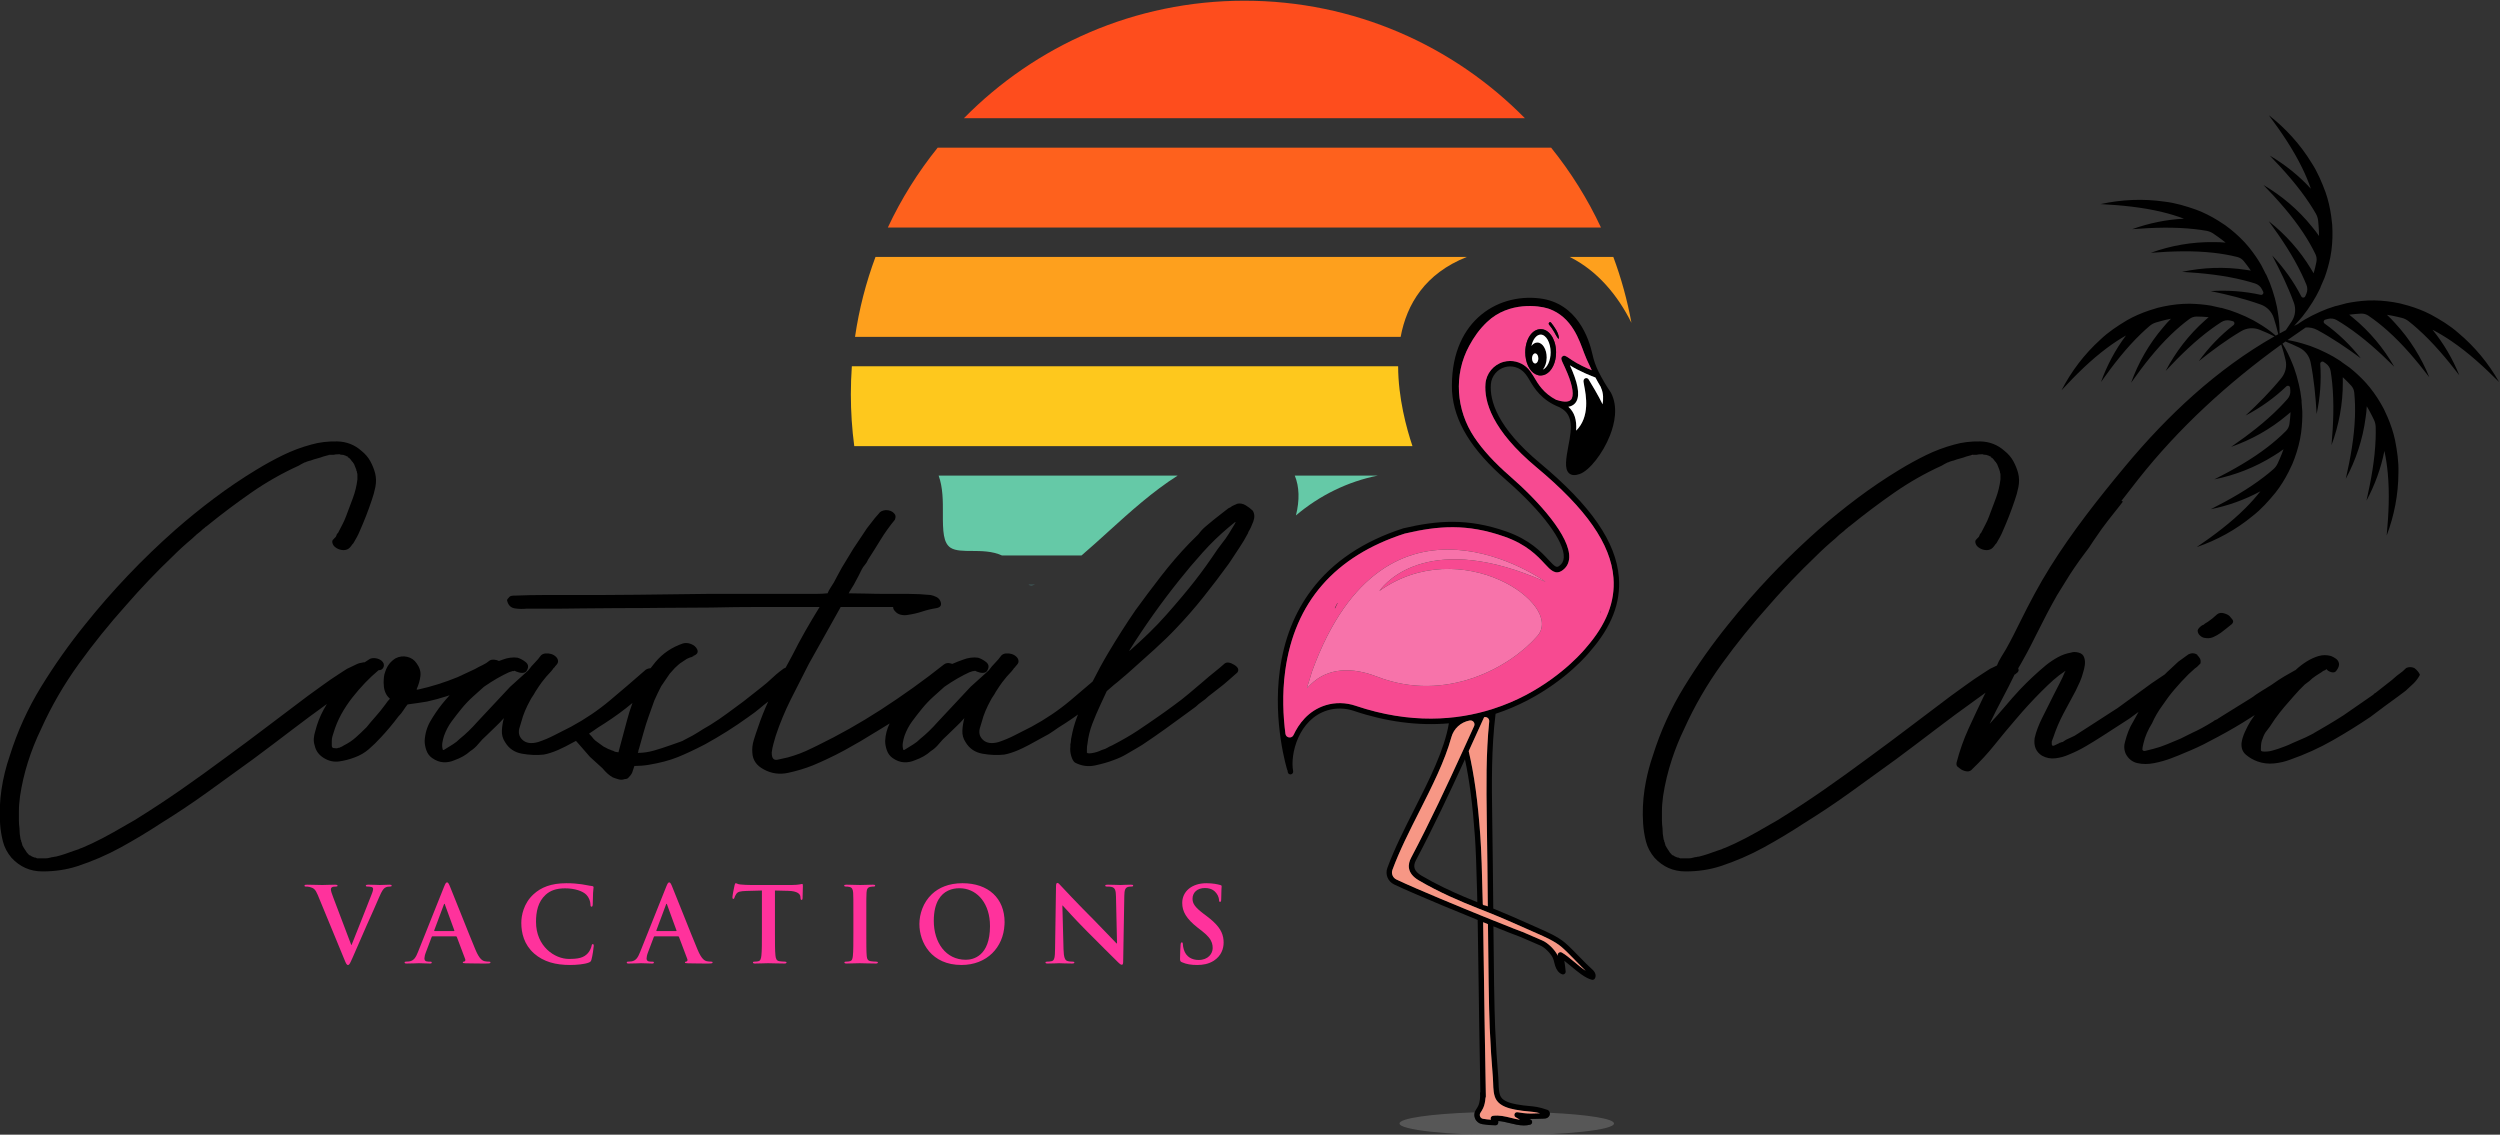
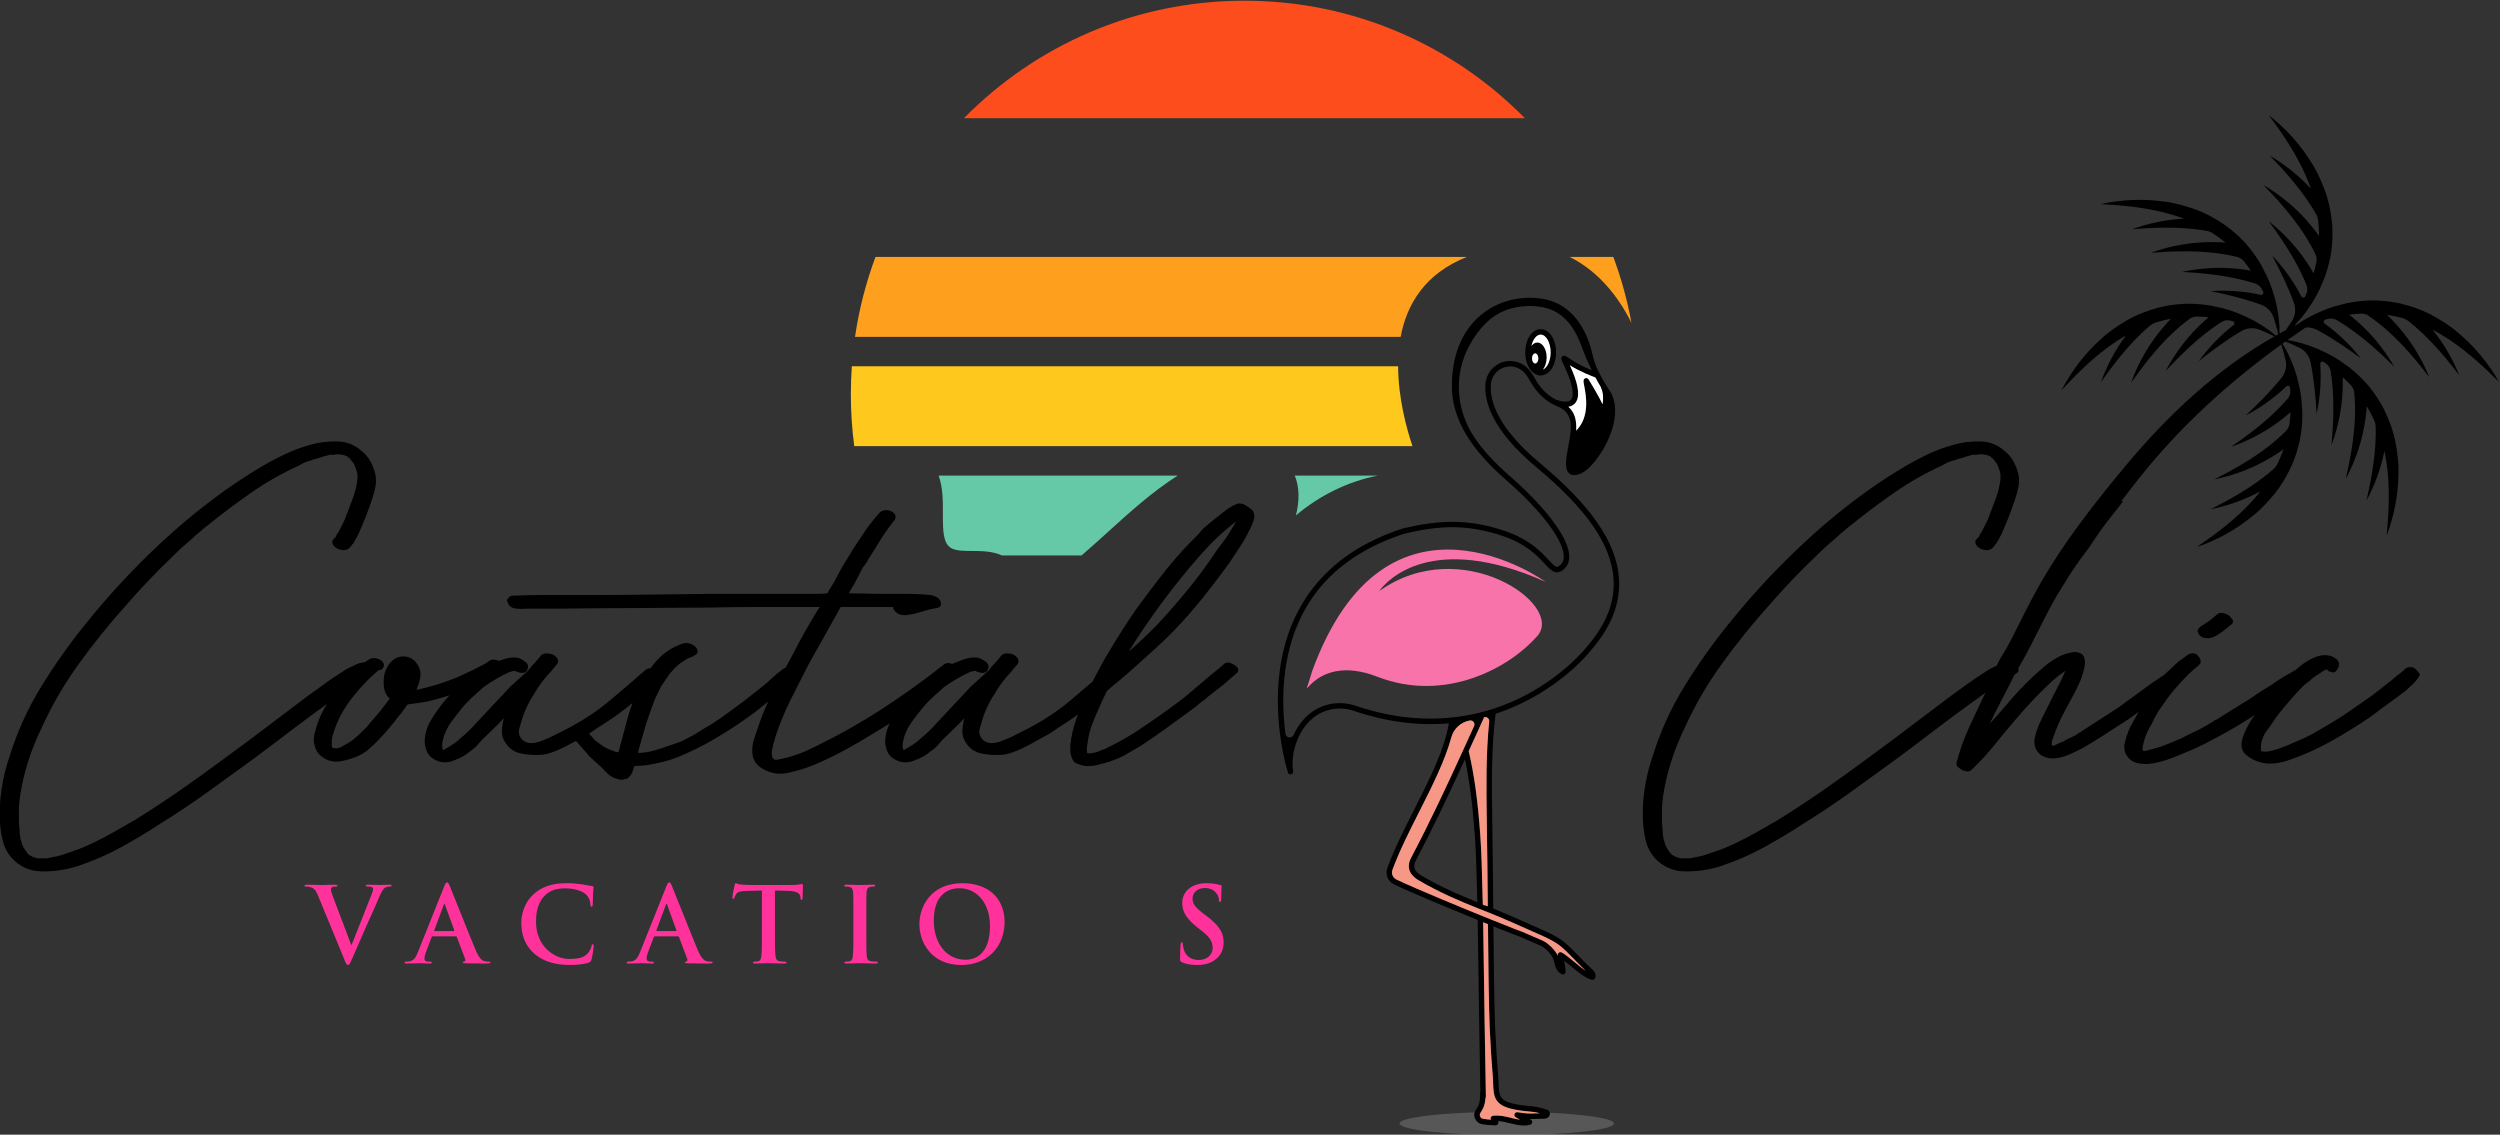
<svg xmlns="http://www.w3.org/2000/svg" xmlns:ns1="http://sodipodi.sourceforge.net/DTD/sodipodi-0.dtd" xmlns:ns2="http://www.inkscape.org/namespaces/inkscape" version="1.1" id="svg9" xml:space="preserve" width="1490.155" height="676.351" viewBox="0 0 1490.155 676.351" ns1:docname="logo.svg" ns2:version="1.1 (c68e22c387, 2021-05-23)">
  <rect x="0" y="0" width="1490.155" height="676.351" fill="#333333" stroke="none" />
  <defs id="defs13">
    <clipPath clipPathUnits="userSpaceOnUse" id="clipPath23">
      <path d="M 0,2040 H 2040 V 0 H 0 Z" id="path21" />
    </clipPath>
    <clipPath clipPathUnits="userSpaceOnUse" id="clipPath115">
      <path d="m 1087.11,776.556 h 95.91 v -10.188 h -95.91 z" id="path113" />
    </clipPath>
  </defs>
  <ns1:namedview id="namedview11" pagecolor="#ffffff" bordercolor="#660b08" borderopacity="0.224" ns2:pageshadow="2" ns2:pageopacity="0.0" ns2:pagecheckerboard="0" showgrid="false" ns2:snap-text-baseline="true" ns2:zoom="0.84124909" ns2:cx="744.72591" ns2:cy="68.350742" ns2:window-width="1920" ns2:window-height="1017" ns2:window-x="-8" ns2:window-y="-8" ns2:window-maximized="1" ns2:current-layer="g19" fit-margin-top="0" fit-margin-left="0" fit-margin-right="0" fit-margin-bottom="0" />
  <g id="g15" ns2:groupmode="layer" ns2:label="LOGO COASTAL CHIC_RGB (1)" transform="matrix(1.333,0,0,-1.333,-614.923,1698.175)">
    <g id="g17">
      <g id="g19" clip-path="url(#clipPath23)">
        <g id="g25" transform="translate(924.142,1012.416)">
-           <path d="M 0,0 H -2.976 C -2.122,-0.187 -1.111,-0.177 0,0" style="fill:#65c9c7;fill-opacity:1;fill-rule:nonzero;stroke:none" id="path27" />
-         </g>
+           </g>
        <g id="g29" transform="translate(882.926,1044.535)">
          <path d="m 0,0 c -0.041,-8.271 0.184,-13.444 3.524,-15.563 2.159,-1.364 5.785,-1.385 9.615,-1.385 4.156,-0.028 8.986,-0.054 13.247,-2.011 h 35.612 c 4.079,3.495 8.083,7.119 12.006,10.688 C 83.772,0.583 93.756,9.614 105,16.76 H -1.905 C 0.034,11.42 0.024,5.321 0,0" style="fill:#65c9a7;fill-opacity:1;fill-rule:nonzero;stroke:none" id="path31" />
        </g>
        <g id="g33" transform="translate(1040.793,1043.476)">
          <path d="M 0,0 C 10.476,8.893 23.219,15.175 36.67,17.819 H -0.521 C 1.522,12.89 1.713,6.806 0,0" style="fill:#65c9a7;fill-opacity:1;fill-rule:nonzero;stroke:none" id="path35" />
        </g>
        <g id="g37" transform="translate(1017.753,1273.632)">
          <path d="M 0,0 C -49.1,0 -93.504,-20.111 -125.427,-52.544 H 125.427 C 93.504,-20.111 49.1,0 0,0" style="fill:#fe4d1d;fill-opacity:1;fill-rule:nonzero;stroke:none" id="path39" />
        </g>
        <g id="g41" transform="translate(1154.901,1207.927)">
-           <path d="m 0,0 h -274.297 c -8.786,-10.911 -16.298,-22.893 -22.298,-35.719 H 22.298 C 16.298,-22.893 8.787,-10.911 0,0" style="fill:#fe611d;fill-opacity:1;fill-rule:nonzero;stroke:none" id="path43" />
-         </g>
+           </g>
        <g id="g45" transform="translate(1190.824,1129.586)">
          <path d="m 0,0 c -1.857,10.151 -4.578,20.002 -8.102,29.462 h -19.5 C -15.243,23.334 -6.074,12.256 0,0" style="fill:#fea01d;fill-opacity:1;fill-rule:nonzero;stroke:none" id="path47" />
        </g>
        <g id="g49" transform="translate(1117.194,1159.048)">
          <path d="m 0,0 h -264.411 c -4.243,-11.393 -7.342,-23.346 -9.144,-35.719 H -29.572 C -26.842,-21.108 -18.682,-7.418 0,0" style="fill:#fea01d;fill-opacity:1;fill-rule:nonzero;stroke:none" id="path51" />
        </g>
        <g id="g53" transform="translate(842.217,1110.169)">
          <path d="m 0,0 c -0.294,-4.13 -0.442,-8.305 -0.442,-12.509 0,-7.869 0.516,-15.613 1.524,-23.21 H 250.69 c -2.711,8.072 -6.369,21.574 -6.415,35.719 z" style="fill:#fec81d;fill-opacity:1;fill-rule:nonzero;stroke:none" id="path55" />
        </g>
        <g id="g57" transform="translate(616.039,1070.064)">
          <path d="M 0,0 C 0.339,-0.171 0.255,-0.127 -0.255,0.128 -0.255,0.04 -0.171,0 0,0" style="fill:#000000;fill-opacity:1;fill-rule:nonzero;stroke:none" id="path59" />
        </g>
        <g id="g61" transform="translate(619.185,1067.068)">
          <path d="M 0,0 C -0.048,0.084 -0.106,0.168 -0.175,0.253 -0.034,0.02 0.024,-0.065 0,0" style="fill:#000000;fill-opacity:1;fill-rule:nonzero;stroke:none" id="path63" />
        </g>
        <g id="g65" transform="translate(470.789,897.724)">
          <path d="M 0,0 C 0.01,-0.091 0.038,-0.146 0.083,-0.167 0.042,0.009 0.014,0.071 0,0" style="fill:#000000;fill-opacity:1;fill-rule:nonzero;stroke:none" id="path67" />
        </g>
        <g id="g69" transform="translate(476.766,890.526)">
          <path d="M 0,0 C 0.145,-0.028 0.279,-0.069 0.416,-0.108 0.558,-0.12 0.715,-0.127 0.892,-0.127 -0.127,0.044 -0.426,0.088 0,0" style="fill:#000000;fill-opacity:1;fill-rule:nonzero;stroke:none" id="path71" />
        </g>
        <g id="g73" transform="translate(608.521,1070.447)">
          <path d="M 0,0 C 0.422,0.083 0.466,0.127 0.127,0.127 -0.035,0.073 -0.186,0.03 -0.339,-0.015 -0.351,-0.052 -0.248,-0.051 0,0" style="fill:#000000;fill-opacity:1;fill-rule:nonzero;stroke:none" id="path75" />
        </g>
        <g id="g77" transform="translate(769.959,979.85)">
          <path d="M 0,0 V 0 C -0.111,-0.111 -0.104,-0.104 0,0" style="fill:#000000;fill-opacity:1;fill-rule:nonzero;stroke:none" id="path79" />
        </g>
        <g id="g81" transform="translate(1343.217,1070.447)" style="fill:#f74a91;fill-opacity:1">
          <path d="M 0,0 C 0.422,0.083 0.466,0.127 0.127,0.127 -0.035,0.073 -0.186,0.03 -0.339,-0.015 -0.351,-0.052 -0.248,-0.051 0,0" style="fill:#f74a91;fill-opacity:1;fill-rule:nonzero;stroke:none" id="path83" />
        </g>
        <g id="g85" transform="translate(1205.485,897.724)">
          <path d="M 0,0 C 0.01,-0.091 0.038,-0.146 0.083,-0.167 0.042,0.009 0.014,0.071 0,0" style="fill:#000000;fill-opacity:1;fill-rule:nonzero;stroke:none" id="path87" />
        </g>
        <g id="g89" transform="translate(1353.881,1067.068)" style="fill:#f74a91;fill-opacity:1">
          <path d="M 0,0 C -0.048,0.084 -0.106,0.168 -0.175,0.253 -0.034,0.02 0.024,-0.065 0,0" style="fill:#f74a91;fill-opacity:1;fill-rule:nonzero;stroke:none" id="path91" />
        </g>
        <g id="g93" transform="translate(1350.735,1070.064)" style="fill:#f74a91;fill-opacity:1">
          <path d="M 0,0 C 0.339,-0.171 0.255,-0.127 -0.255,0.128 -0.255,0.04 -0.171,0 0,0" style="fill:#f74a91;fill-opacity:1;fill-rule:nonzero;stroke:none" id="path95" />
        </g>
        <g id="g97" transform="translate(1211.463,890.526)">
          <path d="M 0,0 C 0.145,-0.028 0.279,-0.069 0.416,-0.108 0.558,-0.12 0.715,-0.127 0.892,-0.127 -0.127,0.044 -0.426,0.088 0,0" style="fill:#000000;fill-opacity:1;fill-rule:nonzero;stroke:none" id="path99" />
        </g>
        <g id="g101" transform="translate(1455.727,999.727)" style="fill:#f74a91;fill-opacity:1">
          <path d="M 0,0 C -1.19,0.339 -2.21,0.167 -3.058,-0.51 L -5.097,-2.294 -7.135,-3.822 -8.41,-4.587 c -0.509,-0.51 -0.936,-0.765 -1.274,-0.765 -1.191,-0.852 -1.872,-1.617 -2.039,-2.294 0,-0.851 0.295,-1.572 0.892,-2.166 0.594,-0.597 1.231,-0.979 1.912,-1.146 1.529,-0.343 2.887,-0.255 4.077,0.255 1.187,0.51 2.377,1.186 3.568,2.038 l 2.294,1.784 2.548,2.039 c 0.677,0.677 0.765,1.358 0.255,2.038 -0.51,0.678 -0.936,1.188 -1.274,1.53 C 2.039,-0.765 1.187,-0.343 0,0" style="fill:#000000;fill-opacity:1;fill-rule:nonzero;stroke:none" id="path103" />
        </g>
        <g id="g105" transform="translate(1535.377,1131.79)" style="fill:#000000;fill-opacity:1">
          <path id="path107" style="fill:#000000;fill-opacity:1;fill-rule:nonzero;stroke:none;stroke-width:1.333" d="M 1352.853 68.271 C 1360.42 78.419 1367.404 88.748 1372.76 99.727 C 1374.718 103.743 1376.468 107.888 1377.922 112.094 C 1370.746 104.258 1362.413 97.631 1353.395 92.334 C 1362.197 101.417 1370.482 110.764 1377.191 120.963 C 1378.489 122.927 1379.727 124.917 1380.887 126.947 C 1381.621 128.233 1382.091 129.662 1382.252 131.133 C 1382.365 132.153 1382.456 133.171 1382.52 134.199 C 1382.693 136.234 1382.791 138.26 1382.791 140.291 C 1381.462 138.366 1380.085 136.512 1378.58 134.758 C 1370.465 124.658 1360.569 116.291 1349.637 109.867 C 1358.455 118.971 1366.725 128.295 1373.451 138.514 C 1376.12 142.583 1378.559 146.781 1380.645 151.115 C 1381.316 152.51 1381.533 154.095 1381.242 155.615 C 1380.797 157.941 1380.232 160.238 1379.57 162.535 C 1379.093 161.702 1378.6 160.847 1378.078 160.047 C 1371.422 148.947 1362.748 139.318 1352.789 131.447 C 1360.292 141.647 1367.211 152.024 1372.48 163.068 C 1373.482 165.168 1374.424 167.278 1375.291 169.414 C 1375.976 171.101 1375.963 173.013 1375.25 174.689 C 1375.03 175.205 1374.804 175.72 1374.574 176.232 C 1374.124 177.243 1372.706 177.252 1372.199 176.268 C 1367.577 167.297 1361.686 159.122 1354.859 151.906 C 1359.775 161.157 1364.293 170.48 1367.777 180.029 C 1369.109 183.681 1368.697 187.73 1366.619 191.014 C 1365.467 192.835 1364.262 194.631 1363.006 196.4 C 1361.748 197.063 1360.495 197.733 1359.25 198.418 C 1359.323 194.018 1358.893 189.614 1358.15 185.254 C 1358.042 184.353 1357.852 183.451 1357.689 182.549 C 1357.332 180.881 1356.948 179.212 1356.51 177.568 C 1356.047 175.843 1355.528 174.141 1354.955 172.439 C 1354.036 169.613 1352.954 166.834 1351.678 164.133 C 1351.524 163.774 1351.345 163.417 1351.191 163.086 L 1351.103 163.082 L 1348.318 157.59 C 1346.28 154.077 1343.937 150.69 1341.373 147.459 C 1341.109 147.152 1340.874 146.846 1340.611 146.539 C 1339.905 145.702 1339.17 144.865 1338.434 144.055 C 1334.962 140.307 1331.071 136.929 1326.951 133.922 C 1325.487 132.926 1324.022 131.955 1322.527 131.039 C 1318.394 128.495 1314.088 126.298 1309.574 124.611 C 1303.392 122.438 1297.118 120.534 1290.674 119.793 C 1277.851 117.934 1264.897 118.543 1252.531 121.262 C 1265.174 121.922 1277.583 123.144 1289.449 126.033 C 1293.792 127.091 1298.1 128.391 1302.264 129.959 C 1291.65 130.476 1281.23 132.656 1271.393 136.213 C 1284.005 135.241 1296.489 134.836 1308.621 136.186 C 1310.961 136.443 1313.282 136.76 1315.586 137.164 C 1317.045 137.42 1318.444 137.972 1319.68 138.787 C 1320.536 139.351 1321.379 139.933 1322.211 140.541 C 1323.887 141.706 1325.506 142.925 1327.07 144.223 C 1324.74 144.015 1322.435 143.89 1320.123 143.928 C 1307.168 143.722 1294.41 145.995 1282.484 150.303 C 1295.123 149.331 1307.58 148.924 1319.738 150.273 C 1324.573 150.819 1329.359 151.623 1334.027 152.787 C 1335.529 153.16 1336.89 154.008 1337.873 155.203 C 1339.378 157.03 1340.785 158.93 1342.129 160.904 C 1341.184 160.74 1340.212 160.574 1339.264 160.465 C 1326.47 158.497 1313.521 159.025 1301.103 161.66 C 1313.744 162.4 1326.148 163.703 1338.012 166.703 C 1340.266 167.273 1342.494 167.898 1344.691 168.594 C 1346.427 169.144 1347.888 170.374 1348.723 171.994 C 1348.98 172.494 1349.233 172.996 1349.48 173.5 C 1349.97 174.492 1349.07 175.588 1347.99 175.35 C 1338.134 173.178 1328.081 172.49 1318.17 173.133 C 1328.427 175.258 1338.486 177.736 1348.061 181.154 C 1351.72 182.461 1354.573 185.367 1355.773 189.062 C 1356.812 192.262 1357.719 195.524 1358.498 198.84 C 1357.994 199.119 1357.491 199.399 1356.988 199.682 C 1353.587 196.728 1349.853 194.167 1345.932 191.9 C 1345.169 191.408 1344.354 190.978 1343.557 190.527 C 1342.045 189.735 1340.514 188.966 1338.969 188.254 C 1337.344 187.507 1335.705 186.819 1334.029 186.174 C 1331.268 185.074 1328.438 184.135 1325.545 183.391 C 1325.172 183.28 1324.782 183.187 1324.43 183.094 L 1324.371 183.16 L 1318.363 181.797 C 1314.358 181.122 1310.257 180.761 1306.135 180.67 C 1305.729 180.677 1305.344 180.663 1304.941 180.668 C 1303.844 180.679 1302.731 180.708 1301.637 180.758 C 1296.535 181.035 1291.45 181.872 1286.506 183.121 C 1284.804 183.612 1283.122 184.122 1281.465 184.686 C 1276.866 186.24 1272.426 188.151 1268.244 190.547 C 1262.623 193.916 1257.151 197.528 1252.465 202.014 C 1242.845 210.694 1235.042 221.048 1229.236 232.299 C 1237.818 222.992 1246.684 214.227 1256.486 206.941 C 1260.073 204.275 1263.824 201.789 1267.689 199.588 C 1261.31 208.084 1256.332 217.495 1252.787 227.336 C 1260.094 217.011 1267.754 207.145 1276.541 198.672 C 1278.233 197.036 1279.963 195.453 1281.746 193.938 C 1282.873 192.98 1284.191 192.255 1285.607 191.824 C 1286.589 191.527 1287.574 191.248 1288.572 190.996 C 1290.54 190.451 1292.512 189.984 1294.508 189.609 C 1292.86 191.271 1291.292 192.963 1289.846 194.766 C 1281.414 204.603 1275.012 215.873 1270.711 227.801 C 1278.035 217.455 1285.679 207.609 1294.484 199.115 C 1297.991 195.743 1301.665 192.573 1305.541 189.725 C 1306.788 188.807 1308.309 188.303 1309.855 188.309 C 1312.224 188.318 1314.586 188.45 1316.965 188.678 C 1316.233 189.299 1315.484 189.943 1314.793 190.602 C 1305.109 199.188 1297.245 209.49 1291.342 220.729 C 1299.985 211.475 1308.911 202.76 1318.797 195.547 C 1320.674 194.175 1322.577 192.861 1324.516 191.615 C 1326.048 190.631 1327.928 190.292 1329.707 190.686 C 1330.256 190.807 1330.803 190.932 1331.35 191.064 C 1332.426 191.32 1332.696 192.712 1331.822 193.391 C 1323.856 199.588 1316.905 206.885 1311.07 214.922 C 1319.257 208.386 1327.587 202.229 1336.332 197.045 C 1339.676 195.064 1343.731 194.721 1347.344 196.16 C 1350.337 197.352 1353.297 198.669 1356.221 200.111 C 1321.85 219.634 1292.478 247.202 1267.191 277.602 C 1251.189 296.843 1235.672 316.523 1222.404 337.775 C 1215.814 348.331 1210.057 359.25 1204.547 370.396 C 1201.864 375.82 1199.176 381.247 1196.197 386.518 C 1194.312 389.858 1192.042 392.896 1190.758 396.352 C 1189.968 396.73 1189.19 397.107 1188.436 397.484 C 1187.3 397.942 1186.169 398.563 1185.037 399.355 C 1183.902 400.15 1182.771 400.884 1181.641 401.564 C 1178.466 403.603 1175.408 405.699 1172.467 407.85 C 1169.52 410.004 1166.462 412.214 1163.293 414.477 C 1155.137 420.594 1147.035 426.708 1138.996 432.824 C 1130.953 438.94 1122.74 445.058 1114.361 451.174 C 1105.527 457.742 1096.634 464.138 1087.688 470.371 C 1078.736 476.598 1069.509 482.657 1059.994 488.551 C 1055.689 491.04 1051.441 493.478 1047.252 495.855 C 1043.057 498.234 1038.812 500.442 1034.512 502.482 C 1033.374 502.933 1032.354 503.384 1031.451 503.842 C 1030.543 504.294 1029.523 504.744 1028.393 505.201 C 1028.165 505.201 1027.938 505.311 1027.715 505.539 C 1027.257 505.762 1027.317 505.71 1027.885 505.371 C 1028.447 505.031 1028.505 504.972 1028.053 505.201 L 1026.695 505.879 L 1023.637 506.9 C 1021.822 507.58 1020.069 508.201 1018.369 508.768 C 1016.67 509.33 1014.914 509.841 1013.104 510.297 C 1012.648 510.297 1012.254 510.349 1011.914 510.467 C 1011.575 510.577 1011.177 510.637 1010.725 510.637 C 1009.735 510.83 1009.387 510.938 1009.606 510.965 C 1009.947 510.949 1010.22 510.898 1010.426 510.814 C 1010.227 510.909 1009.997 510.977 1009.705 510.977 C 1009.645 510.977 1009.638 510.969 1009.606 510.965 C 1009.525 510.969 1009.452 510.977 1009.365 510.977 C 1008.687 511.199 1007.949 511.316 1007.156 511.316 L 1004.947 511.316 L 1004.268 511.316 L 1003.928 511.316 L 1001.889 511.316 C 1001.59 511.166 1001.259 511.051 1000.914 510.951 C 1000.373 510.907 1000.016 510.801 999.852 510.637 C 999.622 510.637 999.459 510.577 999.342 510.467 C 999.238 510.357 999.078 510.309 998.873 510.303 C 998.337 510.012 997.981 509.783 997.812 509.617 C 997.195 509.204 997.168 509.234 997.672 509.666 C 997.605 509.647 997.539 509.617 997.473 509.617 C 997.022 509.161 996.571 508.768 996.113 508.428 C 995.663 508.089 995.89 508.259 996.793 508.938 L 995.773 507.918 C 995.551 507.462 995.264 507.011 994.924 506.561 C 994.689 506.243 994.657 506.221 994.803 506.451 C 994.049 505.293 993.459 504.301 993.055 503.502 C 993.055 503.159 992.928 502.691 992.674 502.098 C 992.674 502.098 992.673 502.093 992.674 502.094 C 992.588 501.898 992.49 501.687 992.377 501.463 C 992.377 501.335 992.381 501.257 992.391 501.209 C 992.387 501.178 992.377 501.162 992.377 501.123 C 992.377 500.667 992.263 500.326 992.035 500.102 C 991.811 498.967 991.643 497.836 991.525 496.705 C 991.415 495.569 991.357 494.439 991.357 493.309 C 991.133 491.721 991.018 490.133 991.018 488.551 L 991.018 483.793 C 991.018 481.978 991.076 480.396 991.188 479.037 C 991.303 477.677 991.473 476.091 991.695 474.279 C 992.819 466.791 994.621 459.375 997.051 452.025 C 999.032 446.033 1001.421 440.085 1004.268 434.184 C 1010.385 420.593 1017.861 407.681 1026.695 395.447 C 1035.53 383.215 1044.926 371.551 1054.897 360.449 C 1057.7 357.223 1060.506 354.092 1063.312 351.039 C 1065.036 349.162 1066.764 347.308 1068.49 345.496 C 1073.02 340.74 1077.664 336.1 1082.42 331.566 C 1086.269 327.717 1090.235 324.092 1094.312 320.693 C 1095.215 319.791 1096.065 318.993 1096.861 318.314 C 1097.653 317.634 1098.502 316.955 1099.41 316.275 C 1100.313 315.373 1101.109 314.694 1101.789 314.236 L 1102.809 313.217 C 1102.353 313.674 1102.298 313.785 1102.637 313.557 C 1102.977 313.334 1103.26 313.105 1103.488 312.877 C 1111.866 306.082 1120.53 299.573 1129.48 293.34 C 1138.427 287.112 1147.885 281.733 1157.855 277.199 C 1158.535 276.749 1159.776 276.069 1161.592 275.16 C 1162.044 274.937 1162.044 274.99 1161.592 275.33 C 1161.136 275.67 1161.252 275.617 1161.932 275.16 L 1162.611 274.82 C 1163.97 274.371 1164.761 274.141 1164.99 274.141 C 1166.121 273.69 1167.369 273.291 1168.728 272.951 C 1170.087 272.611 1171.33 272.218 1172.467 271.762 C 1173.146 271.539 1173.766 271.371 1174.334 271.254 C 1174.718 271.178 1175.142 271.064 1175.582 270.934 C 1175.594 270.898 1175.671 270.839 1175.863 270.744 L 1176.203 270.744 L 1176.883 270.744 L 1178.582 270.744 C 1179.262 270.521 1180.392 270.404 1181.98 270.404 L 1182.32 270.404 C 1182.543 270.632 1183.111 270.744 1184.02 270.744 C 1184.894 270.964 1184.967 270.97 1184.25 270.762 C 1184.55 270.782 1184.775 270.824 1184.867 270.912 C 1184.979 271.029 1185.149 271.084 1185.377 271.084 C 1185.47 271.129 1185.574 271.182 1185.717 271.254 C 1185.717 271.25 1185.713 271.249 1185.713 271.246 C 1186.413 271.585 1186.881 271.762 1187.078 271.762 C 1187.529 272.218 1187.469 272.272 1186.908 271.932 C 1186.339 271.593 1186.398 271.65 1187.078 272.102 C 1187.301 272.33 1187.469 272.441 1187.586 272.441 C 1187.697 272.441 1187.868 272.559 1188.096 272.783 L 1188.436 273.123 C 1188.886 273.579 1189.228 274.03 1189.457 274.48 L 1189.797 274.82 C 1189.881 274.908 1189.949 274.993 1190.02 275.08 C 1189.998 275.045 1189.987 275.029 1189.965 274.99 L 1190.137 275.16 C 1190.205 275.301 1190.237 275.374 1190.252 275.418 C 1190.268 275.445 1190.291 275.473 1190.305 275.5 C 1190.417 275.729 1190.585 275.957 1190.814 276.18 C 1191.037 276.637 1191.265 277.2 1191.494 277.879 C 1191.717 278.559 1191.946 279.126 1192.174 279.578 C 1192.174 279.806 1192.226 280.035 1192.344 280.258 C 1192.4 280.371 1192.4 280.486 1192.514 280.598 C 1192.514 281.054 1192.566 281.393 1192.684 281.617 C 1192.794 281.845 1192.853 282.184 1192.853 282.635 L 1192.853 283.994 L 1192.853 284.674 L 1192.853 285.354 C 1192.398 289.207 1191.495 292.947 1190.137 296.568 C 1188.777 300.195 1187.415 303.82 1186.057 307.441 C 1185.377 309.257 1184.64 310.897 1183.85 312.369 C 1183.052 313.844 1182.202 315.484 1181.301 317.295 L 1180.621 317.975 C 1180.621 318.204 1180.392 318.771 1179.941 319.674 L 1178.922 320.693 C 1178.727 320.887 1178.646 320.992 1178.637 321.041 C 1177.977 321.513 1177.722 322.184 1177.902 323.072 C 1178.125 324.207 1178.694 325.111 1179.602 325.791 C 1180.732 326.699 1182.034 327.266 1183.51 327.488 C 1184.98 327.718 1186.28 327.487 1187.416 326.809 C 1188.096 326.358 1188.658 325.791 1189.115 325.111 C 1189.566 324.431 1190.019 323.868 1190.475 323.412 C 1191.155 322.28 1191.834 321.092 1192.514 319.844 C 1193.194 318.601 1193.757 317.411 1194.213 316.275 C 1196.932 310.158 1199.309 304.042 1201.348 297.928 C 1202.25 295.436 1202.989 292.777 1203.557 289.941 C 1204.119 287.112 1204.067 284.335 1203.387 281.617 C 1202.707 279.127 1201.741 276.748 1200.498 274.48 C 1199.25 272.218 1197.494 270.181 1195.232 268.365 C 1191.155 264.744 1186.339 262.874 1180.791 262.758 C 1175.238 262.647 1170.086 263.267 1165.33 264.627 C 1159.437 266.214 1153.832 268.311 1148.512 270.912 C 1143.186 273.519 1137.918 276.409 1132.709 279.578 C 1124.098 284.791 1115.721 290.452 1107.566 296.568 C 1099.412 302.684 1091.594 309.029 1084.119 315.596 C 1080.979 318.37 1077.899 321.201 1074.842 324.057 C 1068.412 330.065 1062.15 336.24 1056.086 342.609 C 1047.135 352.012 1038.586 361.809 1030.432 372.002 C 1020.917 383.783 1012.194 396.127 1004.268 409.039 C 996.341 421.951 990.113 435.659 985.58 450.152 C 983.823 455.252 982.449 460.427 981.441 465.664 C 981.151 467.172 980.881 468.683 980.654 470.203 C 979.634 476.998 979.352 483.794 979.803 490.59 C 980.031 494.21 980.599 497.777 981.502 501.293 C 982.41 504.802 984.11 508.03 986.6 510.977 C 991.585 516.414 997.758 519.131 1005.117 519.131 C 1012.476 519.131 1019.33 518.112 1025.676 516.074 C 1034.733 513.128 1043.398 509.389 1051.67 504.861 C 1059.937 500.327 1068.032 495.458 1075.965 490.25 C 1085.478 484.355 1094.707 478.186 1103.658 471.73 C 1112.605 465.274 1121.607 458.761 1130.67 452.193 C 1138.597 446.305 1146.413 440.417 1154.117 434.523 C 1161.814 428.635 1169.63 422.861 1177.562 417.195 C 1179.745 415.609 1181.879 414.069 1183.977 412.566 L 1182.998 414.477 C 1179.827 421.049 1176.769 427.556 1173.822 434.014 C 1170.881 440.47 1168.504 447.212 1166.688 454.232 C 1166.465 455.363 1166.687 456.211 1167.367 456.779 C 1168.046 457.342 1168.726 457.853 1169.406 458.309 C 1170.543 458.987 1171.731 459.381 1172.973 459.498 C 1174.221 459.609 1175.298 459.099 1176.199 457.969 C 1180.958 453.434 1185.374 448.625 1189.453 443.527 C 1193.529 438.43 1197.719 433.392 1202.025 428.408 C 1204.516 425.467 1207.005 422.629 1209.5 419.912 C 1211.991 417.193 1214.598 414.475 1217.316 411.758 C 1219.806 409.266 1222.127 407.058 1224.281 405.131 C 1226.432 403.208 1228.867 401.341 1231.586 399.525 C 1231.586 399.753 1231.469 399.982 1231.246 400.205 C 1230.339 402.472 1229.32 404.679 1228.189 406.83 C 1227.053 408.985 1225.922 411.194 1224.793 413.455 L 1217.656 427.729 C 1216.747 429.543 1215.898 431.465 1215.107 433.504 C 1214.31 435.543 1213.69 437.582 1213.238 439.619 C 1212.558 444.376 1214.03 447.891 1217.656 450.152 C 1220.146 451.512 1222.806 452.022 1225.641 451.682 C 1228.471 451.343 1231.131 450.611 1233.627 449.475 C 1237.024 448.115 1240.364 446.475 1243.65 444.547 C 1246.932 442.625 1250.159 440.64 1253.334 438.6 L 1269.645 428.068 C 1271.488 426.715 1273.334 425.362 1275.18 424.01 C 1274.098 425.915 1273.043 427.832 1272.02 429.766 C 1270.889 431.582 1269.929 433.504 1269.133 435.543 C 1268.342 437.583 1267.721 439.509 1267.264 441.318 C 1266.361 444.038 1266.473 446.645 1267.603 449.135 C 1269.191 452.076 1271.512 453.892 1274.57 454.572 C 1277.628 455.252 1280.912 455.252 1284.422 454.572 C 1287.937 453.892 1291.334 452.926 1294.615 451.682 C 1297.897 450.439 1300.563 449.364 1302.602 448.455 C 1304.863 447.552 1307.36 446.475 1310.078 445.227 C 1312.797 443.984 1315.174 442.796 1317.213 441.658 C 1324.689 437.81 1331.366 434.072 1337.26 430.445 C 1339.677 428.959 1342.063 427.439 1344.443 425.912 C 1343.615 427.065 1342.805 428.237 1342.012 429.428 C 1340.881 431.242 1339.751 433.392 1338.615 435.883 C 1337.483 438.377 1336.803 440.639 1336.576 442.678 C 1336.353 445.624 1337.255 447.945 1339.295 449.645 C 1341.332 451.343 1343.601 452.644 1346.09 453.551 C 1349.264 454.681 1352.545 455.08 1355.943 454.74 C 1359.341 454.4 1362.518 453.663 1365.459 452.533 C 1374.516 449.364 1383.011 445.514 1390.943 440.98 C 1398.87 436.451 1406.343 431.804 1413.367 427.047 L 1421.523 420.932 C 1423.105 419.801 1424.581 418.722 1425.941 417.703 C 1427.3 416.684 1428.771 415.613 1430.357 414.477 L 1434.436 411.418 L 1439.191 407 C 1440.774 405.419 1442.024 403.719 1442.932 401.904 C 1442.704 401.224 1442.251 400.491 1441.572 399.695 C 1440.892 398.905 1440.212 398.282 1439.531 397.824 C 1437.945 397.146 1436.357 397.146 1434.775 397.824 C 1433.187 399.412 1431.94 400.49 1431.037 401.053 C 1430.13 401.622 1428.543 402.924 1426.281 404.961 L 1416.768 412.438 C 1416.54 412.666 1416.368 412.775 1416.256 412.775 C 1416.14 412.775 1415.969 412.893 1415.746 413.115 L 1415.068 413.795 L 1397.398 426.029 C 1394.224 428.068 1391.111 429.994 1388.053 431.805 C 1384.995 433.621 1381.88 435.43 1378.709 437.242 L 1374.633 439.279 L 1366.818 442.678 C 1366.366 442.906 1365.627 443.247 1364.607 443.699 C 1363.589 444.155 1361.497 444.944 1358.322 446.076 C 1355.604 446.983 1353.565 447.493 1352.205 447.605 C 1350.846 447.723 1349.828 447.723 1349.148 447.605 C 1348.47 447.493 1348.129 447.212 1348.129 446.758 L 1348.129 445.736 C 1348.129 443.246 1348.47 441.318 1349.148 439.959 C 1349.828 437.922 1350.624 436.391 1351.525 435.371 C 1352.435 434.352 1354.134 431.923 1356.625 428.068 C 1358.44 425.578 1360.25 423.258 1362.061 421.102 C 1363.877 418.952 1365.799 416.743 1367.836 414.477 C 1369.195 412.894 1370.268 411.706 1371.064 410.908 C 1371.857 410.118 1372.933 409.038 1374.293 407.68 L 1377.012 405.641 C 1378.142 404.51 1379.389 403.491 1380.748 402.584 C 1382.108 401.68 1383.35 400.884 1384.486 400.205 C 1384.937 399.753 1385.39 399.471 1385.846 399.355 C 1386.298 399.243 1386.747 398.963 1387.203 398.506 C 1387.883 399.414 1388.905 400.034 1390.264 400.373 C 1391.624 400.713 1392.642 400.322 1393.322 399.186 C 1394.453 397.603 1394.902 396.243 1394.68 395.107 C 1394.452 393.977 1393.883 393.069 1392.98 392.389 C 1392.072 391.709 1391.053 391.147 1389.922 390.689 C 1387.427 390.009 1384.996 390.009 1382.617 390.689 C 1380.238 391.369 1377.859 392.447 1375.48 393.918 C 1373.102 395.394 1370.894 397.094 1368.855 399.016 C 1368.807 399.06 1368.767 399.099 1368.721 399.143 C 1368.655 399.157 1368.584 399.164 1368.522 399.186 C 1366.483 400.322 1364.385 401.511 1362.234 402.754 C 1360.08 404.001 1357.419 405.758 1354.25 408.02 C 1352.435 409.156 1350.511 410.345 1348.473 411.588 C 1346.434 412.835 1344.507 414.135 1342.695 415.494 L 1322.99 427.729 C 1322.533 428.185 1321.97 428.524 1321.291 428.748 C 1320.611 428.976 1320.042 429.315 1319.59 429.766 C 1314.832 432.712 1310.639 434.981 1307.02 436.562 L 1300.223 439.959 C 1297.504 441.095 1294.787 442.225 1292.068 443.357 C 1289.35 444.493 1286.633 445.396 1283.914 446.076 L 1279.834 447.096 C 1278.475 447.552 1277.685 447.325 1277.457 446.418 C 1277.457 445.738 1277.686 444.494 1278.137 442.678 C 1278.594 440.639 1279.273 438.6 1280.174 436.562 C 1281.082 434.524 1282.104 432.601 1283.234 430.785 C 1284.822 427.165 1286.859 423.651 1289.35 420.254 C 1291.616 416.855 1294.048 413.627 1296.654 410.568 C 1299.256 407.511 1302.034 404.511 1304.98 401.564 L 1308.717 398.164 L 1310.078 397.146 L 1312.115 395.107 C 1312.338 393.749 1312.17 392.676 1311.607 391.879 C 1311.038 391.09 1310.529 390.467 1310.078 390.01 L 1310.416 390.01 C 1308.601 388.879 1306.791 388.767 1304.98 389.67 L 1298.863 394.09 L 1293.768 398.846 C 1292.74 399.726 1291.778 400.672 1290.846 401.646 C 1288.142 403.484 1285.494 405.271 1282.897 407 L 1262.848 421.611 C 1260.13 423.429 1257.411 425.18 1254.691 426.877 C 1251.974 428.577 1249.256 430.334 1246.537 432.145 L 1237.023 438.262 L 1231.928 440.641 L 1229.889 441.998 C 1229.433 441.998 1229.151 442.058 1229.039 442.17 C 1228.922 442.286 1228.751 442.338 1228.527 442.338 C 1228.301 442.338 1228.074 442.455 1227.85 442.678 C 1226.942 443.135 1225.98 443.587 1224.961 444.039 C 1223.941 444.495 1223.432 444.154 1223.432 443.018 L 1223.432 441.658 L 1224.451 438.939 C 1226.033 434.183 1228.019 429.543 1230.397 425.01 C 1232.775 420.482 1235.208 415.951 1237.703 411.418 C 1238.607 409.606 1239.456 407.796 1240.252 405.98 C 1241.043 404.17 1241.664 402.359 1242.121 400.543 C 1242.572 399.184 1242.913 397.715 1243.141 396.127 C 1243.363 394.544 1243.25 393.069 1242.801 391.709 C 1242.343 390.128 1241.213 389.108 1239.402 388.65 C 1237.586 388.201 1236.117 388.201 1234.986 388.65 C 1232.268 389.108 1229.661 390.011 1227.17 391.371 C 1224.675 392.73 1222.296 394.318 1220.033 396.127 C 1214.597 400.662 1209.5 405.418 1204.744 410.398 C 1201.57 413.796 1198.512 417.254 1195.57 420.762 C 1192.624 424.276 1189.564 427.728 1186.395 431.125 C 1188.885 425.917 1191.492 420.76 1194.209 415.664 C 1196.656 411.076 1198.994 406.442 1201.26 401.762 C 1201.289 401.754 1201.318 401.739 1201.348 401.732 C 1201.677 401.651 1201.926 401.447 1202.137 401.182 C 1202.829 400.78 1203.303 400.287 1203.557 399.695 C 1203.766 399.206 1203.71 398.645 1203.443 398.025 C 1204.562 396.237 1205.549 394.346 1206.557 392.572 C 1209.549 387.311 1212.251 381.893 1214.947 376.477 C 1218.671 368.998 1222.502 361.618 1226.629 354.385 C 1228.354 351.525 1230.109 348.674 1231.928 345.838 C 1235.097 340.63 1238.722 335.303 1242.801 329.867 L 1245.611 326.119 C 1246.515 324.732 1247.421 323.357 1248.326 322.002 C 1248.869 321.189 1249.44 320.399 1249.992 319.594 C 1252.121 316.372 1254.384 313.288 1256.645 310.373 C 1256.783 310.194 1256.921 310.012 1257.059 309.836 C 1257.573 309.177 1258.086 308.523 1258.598 307.865 C 1260.41 305.544 1262.225 303.235 1264.064 300.959 C 1264.662 300.164 1265.266 299.378 1265.873 298.594 C 1265.589 298.454 1265.276 298.341 1264.971 298.223 C 1268.272 293.912 1271.603 289.627 1274.965 285.375 C 1299.441 254.416 1328.437 227.99 1360.264 204.99 C 1361.242 208.04 1362.097 211.104 1362.826 214.186 C 1363.722 217.967 1362.796 221.931 1360.348 224.951 C 1353.945 232.847 1346.64 240.19 1338.98 247.338 C 1347.783 242.735 1356.014 236.925 1363.305 229.945 C 1364.105 229.18 1365.444 229.649 1365.541 230.752 C 1365.59 231.311 1365.634 231.87 1365.674 232.43 C 1365.803 234.247 1365.195 236.06 1363.998 237.432 C 1362.483 239.169 1360.906 240.859 1359.275 242.518 C 1350.698 251.246 1340.778 258.807 1330.363 266.01 C 1342.342 261.807 1353.681 255.529 1363.586 247.199 C 1364.338 246.611 1365.082 245.964 1365.805 245.332 C 1365.683 247.717 1365.469 250.074 1365.133 252.418 C 1364.913 253.949 1364.192 255.379 1363.105 256.479 C 1359.722 259.899 1356.049 263.072 1352.201 266.051 C 1342.516 273.524 1331.662 279.652 1320.359 285.391 C 1332.787 282.873 1344.869 278.183 1355.83 271.273 C 1357.825 270.104 1359.729 268.799 1361.611 267.41 C 1360.95 269.331 1360.198 271.214 1359.373 273.082 C 1358.978 274.033 1358.562 274.968 1358.123 275.896 C 1357.491 277.234 1356.581 278.432 1355.469 279.408 C 1353.71 280.952 1351.893 282.431 1350.027 283.867 C 1340.363 291.326 1329.488 297.465 1318.209 303.189 C 1328.461 301.116 1338.496 297.564 1347.832 292.49 C 1345.089 295.993 1342.086 299.344 1338.926 302.504 C 1330.29 311.141 1320.324 318.634 1309.867 325.768 C 1321.843 321.664 1333.225 315.453 1343.213 307.199 C 1348.333 303.217 1352.704 298.328 1356.857 293.258 C 1359.836 289.471 1362.373 285.356 1364.582 281.033 C 1365.382 279.475 1366.13 277.884 1366.863 276.273 C 1368.821 271.564 1370.388 266.654 1371.406 261.648 C 1371.613 260.572 1371.806 259.475 1371.977 258.393 C 1372.041 257.994 1372.083 257.61 1372.148 257.211 C 1372.66 253.119 1372.9 249.009 1372.816 244.947 L 1372.342 238.807 L 1372.416 238.758 C 1372.375 238.396 1372.341 237.997 1372.285 237.611 C 1371.97 234.639 1371.452 231.706 1370.768 228.812 C 1370.373 227.06 1369.933 225.338 1369.432 223.623 C 1368.952 221.99 1368.412 220.365 1367.85 218.754 C 1367.519 217.899 1367.212 217.029 1366.836 216.203 C 1365.219 212.123 1363.303 208.176 1360.978 204.48 C 1361.579 204.048 1362.182 203.622 1362.783 203.191 C 1365.602 204.337 1368.382 205.543 1371.078 206.879 C 1374.561 208.604 1377.019 211.85 1377.777 215.662 C 1379.765 225.633 1380.75 235.945 1381.359 246.402 C 1383.439 236.69 1384.225 226.644 1383.512 216.576 C 1383.434 215.472 1384.646 214.743 1385.557 215.371 C 1386.019 215.691 1386.48 216.014 1386.938 216.342 C 1388.418 217.402 1389.421 219.029 1389.715 220.826 C 1390.083 223.101 1390.377 225.394 1390.611 227.709 C 1391.85 239.884 1391.331 252.346 1390.223 264.959 C 1394.639 253.059 1397.047 240.322 1396.965 227.379 C 1396.993 226.426 1396.973 225.44 1396.947 224.48 C 1398.705 226.098 1400.379 227.765 1401.969 229.521 C 1403.006 230.668 1403.648 232.138 1403.799 233.678 C 1404.27 238.464 1404.367 243.317 1404.201 248.18 C 1403.766 260.406 1401.549 272.672 1398.746 285.035 C 1404.746 273.864 1408.852 261.571 1410.535 248.725 C 1410.91 246.443 1411.123 244.145 1411.258 241.809 C 1412.314 243.545 1413.283 245.324 1414.191 247.152 C 1414.673 248.064 1415.123 248.983 1415.557 249.912 C 1416.183 251.253 1416.525 252.719 1416.566 254.197 C 1416.63 256.536 1416.608 258.88 1416.522 261.232 C 1416.09 273.431 1413.87 285.724 1411.07 298.059 C 1416.024 288.845 1419.697 278.854 1421.756 268.43 C 1422.7 272.778 1423.358 277.227 1423.772 281.678 C 1424.902 293.839 1424.304 306.292 1423.113 318.896 C 1427.605 307.059 1430.095 294.332 1430.123 281.375 C 1430.33 274.892 1429.359 268.41 1428.109 261.977 C 1427.099 257.266 1425.551 252.683 1423.637 248.223 C 1422.949 246.612 1422.204 245.021 1421.432 243.428 C 1419.057 238.914 1416.281 234.572 1413.08 230.592 C 1412.385 229.745 1411.664 228.895 1410.939 228.072 C 1410.674 227.768 1410.405 227.492 1410.139 227.188 C 1407.317 224.179 1404.308 221.371 1401.129 218.842 L 1396.1 215.283 L 1396.111 215.195 C 1395.806 214.997 1395.478 214.767 1395.145 214.564 C 1392.658 212.908 1390.067 211.433 1387.404 210.111 C 1385.804 209.297 1384.195 208.535 1382.557 207.824 C 1380.994 207.151 1379.399 206.53 1377.801 205.934 C 1376.933 205.642 1376.066 205.321 1375.191 205.084 C 1371.526 203.889 1367.794 202.925 1364.008 202.318 C 1367.579 199.786 1371.177 197.287 1374.812 194.838 C 1377.193 194.654 1379.609 195.152 1381.764 196.318 C 1390.705 201.157 1399.267 206.985 1407.703 213.197 C 1401.559 205.393 1394.332 198.372 1386.129 192.492 C 1385.23 191.847 1385.443 190.447 1386.508 190.148 C 1387.049 189.996 1387.593 189.848 1388.137 189.705 C 1389.898 189.244 1391.79 189.509 1393.359 190.432 C 1395.346 191.601 1397.298 192.841 1399.228 194.139 C 1409.389 200.96 1418.647 209.319 1427.645 218.229 C 1421.307 207.229 1413.046 197.24 1403.033 189.039 C 1402.319 188.407 1401.546 187.795 1400.791 187.201 C 1403.159 186.881 1405.514 186.658 1407.879 186.557 C 1409.424 186.49 1410.963 186.936 1412.246 187.803 C 1416.229 190.497 1420.026 193.521 1423.662 196.756 C 1432.791 204.899 1440.814 214.436 1448.535 224.488 C 1443.773 212.738 1436.936 201.729 1428.127 192.229 C 1426.61 190.485 1424.976 188.852 1423.266 187.256 C 1425.275 187.552 1427.263 187.944 1429.25 188.412 C 1430.258 188.624 1431.253 188.863 1432.246 189.123 C 1433.678 189.498 1435.024 190.169 1436.188 191.082 C 1438.027 192.526 1439.818 194.042 1441.572 195.611 C 1450.684 203.735 1458.723 213.292 1466.426 223.324 C 1462.499 213.628 1457.16 204.421 1450.453 196.18 C 1454.402 198.23 1458.246 200.565 1461.936 203.09 C 1472.015 209.986 1481.217 218.402 1490.154 227.367 C 1483.914 216.351 1475.712 206.307 1465.76 198.01 C 1460.902 193.71 1455.295 190.316 1449.547 187.168 C 1445.275 184.937 1440.763 183.201 1436.107 181.826 C 1434.429 181.326 1432.728 180.883 1431.01 180.459 C 1426.02 179.404 1420.905 178.767 1415.797 178.689 C 1414.701 178.683 1413.587 178.697 1412.492 178.729 C 1412.088 178.738 1411.705 178.769 1411.301 178.779 C 1407.183 179.03 1403.099 179.55 1399.123 180.381 L 1393.174 181.979 L 1393.111 181.914 C 1392.763 182.022 1392.378 182.127 1392.01 182.254 C 1389.147 183.11 1386.357 184.162 1383.639 185.367 C 1381.991 186.078 1380.379 186.827 1378.785 187.637 C 1377.269 188.409 1375.771 189.239 1374.291 190.09 C 1373.511 190.57 1372.713 191.031 1371.971 191.553 C 1371.293 191.981 1370.633 192.437 1369.967 192.883 C 1369.277 193.217 1368.588 193.547 1367.902 193.889 C 1368.986 192.758 1370.045 191.602 1371.066 190.41 C 1371.69 189.753 1372.264 189.03 1372.853 188.328 C 1373.909 186.989 1374.95 185.627 1375.934 184.24 C 1376.967 182.782 1377.943 181.298 1378.887 179.77 C 1380.476 177.258 1381.921 174.649 1383.186 171.941 C 1383.364 171.596 1383.525 171.23 1383.684 170.9 L 1383.629 170.83 L 1386.074 165.178 C 1387.474 161.364 1388.588 157.399 1389.436 153.363 C 1389.504 152.965 1389.589 152.589 1389.658 152.191 C 1389.85 151.111 1390.024 150.012 1390.178 148.928 C 1390.844 143.862 1390.958 138.708 1390.641 133.619 C 1390.471 131.856 1390.283 130.112 1390.033 128.377 C 1389.351 123.57 1388.291 118.853 1386.707 114.303 C 1384.43 108.157 1381.887 102.114 1378.342 96.682 C 1371.583 85.627 1362.843 76.049 1352.853 68.271 z M 992.674 502.094 C 992.7 502.118 992.717 502.025 992.717 501.803 C 992.717 501.575 992.662 501.463 992.545 501.463 C 992.525 501.463 992.517 501.438 992.5 501.432 C 992.515 501.494 992.528 501.546 992.545 501.633 C 992.604 501.911 992.646 502.064 992.674 502.094 z " transform="matrix(0.75,0,0,-0.75,-1074.185,141.842)" />
        </g>
        <g id="g109">
          <g id="g111" />
          <g id="g123">
            <g clip-path="url(#clipPath115)" opacity="0.35" id="g121">
              <g transform="translate(1154.347,775.908)" id="g119">
                <path d="m 0,0 c -0.035,-0.654 -0.379,-1.274 -0.896,-1.653 -0.723,-0.516 -1.566,-0.516 -2.066,-0.516 -1.446,-0.018 -2.531,-0.069 -3.496,-0.104 -0.981,-0.034 -1.791,-0.052 -2.651,-0.052 l 0.585,-0.327 c 0.431,-0.241 0.654,-0.723 0.586,-1.222 -0.069,-0.482 -0.431,-0.878 -0.896,-0.999 -0.93,-0.241 -1.859,-0.344 -2.772,-0.344 -2.153,0 -4.27,0.533 -6.32,1.033 -1.791,0.43 -3.495,0.861 -5.165,0.947 0.051,-0.31 0.051,-0.62 -0.018,-0.93 -0.103,-0.568 -0.602,-0.981 -1.188,-0.981 -1.997,0 -4.012,0.172 -5.992,0.516 -1.412,0.241 -2.583,1.171 -3.134,2.48 -0.396,0.895 -0.448,1.877 -0.19,2.789 10e-4,0.004 0.003,0.007 0.004,0.011 -19.483,-0.663 -33.623,-2.64 -33.623,-4.976 0,-2.879 21.47,-5.212 47.954,-5.212 26.485,0 47.954,2.333 47.954,5.212 0,2.135 -11.813,3.969 -28.717,4.775 C -0.04,0.441 -0.036,0.437 -0.035,0.431 0,0.293 0.017,0.155 0,0" style="fill:#9c9b9b;fill-opacity:1;fill-rule:nonzero;stroke:none" id="path117" />
              </g>
            </g>
          </g>
        </g>
        <g id="g125" transform="translate(1144.169,858.523)">
          <path d="m 0,0 c 0.976,-0.434 1.957,-0.87 2.945,-1.308 0.398,-0.176 0.805,-0.355 1.218,-0.536 3.806,-1.671 8.121,-3.565 11.102,-6.063 1.761,-1.475 4.108,-3.882 6.378,-6.21 1.632,-1.675 3.197,-3.279 4.557,-4.559 -1.675,1.114 -3.459,2.602 -5.115,3.983 -2.022,1.686 -3.931,3.278 -5.592,4.199 -0.417,0.231 -0.93,0.197 -1.313,-0.087 -0.383,-0.284 -0.564,-0.765 -0.464,-1.232 l 0.045,-0.212 c -0.036,0.081 -0.074,0.161 -0.114,0.241 -1.299,2.607 -4.335,5.579 -6.77,6.628 l -8.874,3.841 c -0.033,0.011 -0.18,0.06 -0.213,0.071 -0.636,0.192 -5.478,2.08 -13.623,5.366 v 0 c -0.004,0.002 -0.008,0.003 -0.013,0.005 -1.464,0.591 -3,1.215 -4.59,1.861 -0.005,0.002 -0.01,0.004 -0.016,0.007 -0.01,0.004 -0.021,0.008 -0.031,0.012 -6.658,2.707 -28.903,11.802 -37.958,16.133 -1.639,0.783 -2.402,2.654 -1.775,4.352 3.128,8.5 7.672,17.485 12.066,26.174 5.616,11.105 11.385,22.518 14.272,33.109 1.043,3.828 4.21,6.721 8.108,7.457 0.035,0.007 0.068,0.014 0.103,0.02 1.429,0.272 2.573,-1.169 1.971,-2.494 l -0.014,-0.032 c -1.589,-3.497 -3.186,-7.012 -4.792,-10.534 -7.18,-15.721 -14.978,-32.455 -23.358,-48.304 -1.495,-2.827 -2.113,-6.879 3.433,-10.132 9.252,-5.424 18.417,-9.302 26.945,-12.684 10e-4,-10e-4 0.003,-10e-4 0.004,-0.002 0.006,-0.002 0.011,-0.004 0.016,-0.007 0.001,0 0.001,0 0.001,0 0.85,-0.336 1.709,-0.674 2.572,-1.012 0.697,-0.272 1.387,-0.547 2.072,-0.822 0.001,-0.001 0.001,-0.001 0.002,-0.001 0.005,-0.002 0.01,-0.004 0.015,-0.007 C -11.075,4.924 -5.696,2.532 0,0 m -13.699,-76.498 c 1.737,-2.675 5.359,-3.676 8.321,-4.25 2.503,-0.483 4.284,-0.645 5.855,-0.787 1.766,-0.161 3.262,-0.297 5.321,-0.849 -0.819,-0.019 -1.517,-0.044 -2.159,-0.067 -2.642,-0.093 -3.969,-0.141 -7.913,0.534 -0.58,0.098 -1.147,-0.231 -1.348,-0.784 -0.2,-0.552 0.025,-1.169 0.533,-1.465 l 1.908,-1.106 c -1.296,0.171 -2.625,0.498 -3.991,0.834 -2.615,0.643 -5.318,1.308 -8.092,0.923 -0.541,-0.074 -0.965,-0.501 -1.038,-1.043 -0.033,-0.25 0.013,-0.496 0.121,-0.71 -1.177,0.078 -2.357,0.218 -3.527,0.418 -0.595,0.102 -1.073,0.48 -1.311,1.037 -0.236,0.553 -0.18,1.154 0.155,1.649 0.455,0.676 0.864,1.389 1.215,2.12 0.615,1.284 0.936,3.045 1.037,4.554 0.109,0.186 0.173,0.401 0.169,0.632 -0.105,5.837 -0.199,11.523 -0.293,17.213 -0.087,5.242 -0.173,10.489 -0.269,15.866 -0.072,4.01 -0.142,9.466 -0.225,15.783 -0.111,8.493 -0.247,18.943 -0.431,29.047 0.732,-0.298 1.451,-0.589 2.154,-0.873 0.158,-17.063 0.391,-37.491 0.795,-46.475 0.36,-8.035 0.823,-15.322 1.415,-22.276 0.057,-0.664 0.079,-1.427 0.102,-2.235 0.075,-2.639 0.161,-5.63 1.496,-7.69 m -8.565,88.505 c -1.947,0.78 -3.926,1.59 -5.928,2.44 -6.178,2.622 -12.581,5.636 -19.005,9.407 -3.255,1.912 -4.03,4.029 -2.514,6.905 7.835,14.792 15.135,30.358 21.92,45.15 2.066,-9.729 3.461,-20.526 4.443,-34.422 0.377,-5.217 0.687,-13.275 0.967,-24.506 0.04,-1.594 0.079,-3.251 0.117,-4.974 m 4.227,37.404 0.274,-20.323 c 0.051,-3.821 0.103,-9.677 0.163,-16.459 l 0.023,-2.484 c -0.572,0.225 -1.107,0.468 -1.933,0.558 -0.116,0.124 -0.19,0.203 -0.306,0.327 -0.306,14.464 -0.667,24.49 -1.104,30.625 -1.099,15.53 -2.706,27.245 -5.2,37.906 1.55,3.397 3.09,6.786 4.622,10.16 0.759,1.672 1.517,3.339 2.273,5.002 0.009,0.003 0.017,0.005 0.026,0.007 1.224,0.326 2.387,-0.666 2.258,-1.927 -1.485,-14.492 -1.29,-29.161 -1.096,-43.392 M -76.728,99.85 c -4.362,1.476 -9.109,1.558 -13.366,0.232 -7.883,-2.451 -12.135,-8.551 -14.314,-13.237 l -0.032,-0.071 c -0.806,-1.739 -3.385,-1.345 -3.632,0.556 -1,7.712 -1.526,17.645 -0.095,28.14 4.173,30.616 22.153,51.261 53.441,61.364 15.078,3.524 27.795,4.526 44.54,-1.336 10.039,-3.513 14.85,-8.703 18.033,-12.137 2.668,-2.878 4.775,-5.151 7.853,-3.035 1.934,1.33 2.985,3.234 3.123,5.657 0.538,9.454 -13.389,25.11 -26.602,36.61 -6.771,5.892 -12.007,11.588 -15.797,17.237 -8.209,12.236 -9.358,28.03 -2.312,40.971 2.124,3.902 4.446,7.287 7.976,10.652 9.879,9.415 23.561,7.179 26.828,6.144 0.26,-0.083 0.527,-0.139 0.784,-0.229 10.523,-3.73 13.686,-14.296 15.754,-19.689 0.376,-0.979 0.73,-1.905 1.09,-2.705 l 0.356,-0.787 c 0.692,-1.529 1.355,-2.957 2.016,-4.322 -2.45,1.016 -6.088,2.678 -8.83,4.506 -0.453,0.302 -0.846,0.57 -1.183,0.8 -1.582,1.079 -2.304,1.572 -3.136,0.863 -0.833,-0.711 -0.452,-1.52 0.383,-3.292 0.472,-1.002 1.118,-2.373 1.895,-4.251 2.451,-5.924 3.012,-10.233 1.539,-11.824 -1.273,-1.375 -4.283,-0.769 -6.584,-0.017 -0.003,0.001 -0.006,0.001 -0.01,0.002 -5.627,2.901 -8.079,7.069 -9.768,9.943 -0.156,0.264 -0.304,0.517 -0.447,0.756 -0.375,0.627 -0.834,1.314 -1.402,2.097 -2.079,2.862 -5.429,4.569 -8.96,4.569 -1.02,0 -2.036,-0.141 -3.017,-0.42 -4.42,-1.25 -7.642,-5.161 -8.016,-9.732 -0.642,-7.851 2.798,-20.715 22.831,-37.409 22.271,-18.559 33.204,-34.256 34.405,-49.4 0.843,-10.623 -3.161,-20.843 -12.241,-31.243 -0.014,-0.016 -0.027,-0.032 -0.04,-0.048 -0.094,-0.119 -9.685,-12.122 -27.124,-21.256 -4.187,-2.194 -9.067,-4.333 -14.588,-6.097 -0.146,-0.02 -0.285,-0.063 -0.411,-0.131 -15.598,-4.902 -36.261,-6.771 -60.94,1.569 m 107.28,146.769 c 0.761,-1.446 1.548,-2.848 2.402,-4.255 0.015,-0.13 0.046,-0.26 0.106,-0.385 1.13,-2.356 1.048,-5.325 0.691,-7.344 -1.76,3.742 -5.381,9.712 -6.258,11.143 -0.23,0.376 -0.646,0.598 -1.088,0.579 -0.441,-0.019 -0.837,-0.275 -1.034,-0.67 -0.271,-0.541 -0.167,-1.081 0.142,-2.681 0.833,-4.316 2.692,-13.946 -3.585,-20.144 0.317,4.904 -0.762,8.226 -3.481,10.667 1.211,0.2 2.187,0.696 2.92,1.487 2.239,2.419 1.877,7.265 -1.077,14.404 -0.424,1.025 -0.816,1.917 -1.16,2.673 4.19,-2.695 10.049,-4.989 11.422,-5.474 M -15.6,49.442 c -0.223,15.377 -0.43,31.254 1.498,46.803 4.96,1.636 9.816,3.685 14.534,6.165 17.632,9.263 27.172,21.042 27.792,21.834 9.523,10.9 13.707,21.696 12.811,33.009 -1.257,15.842 -12.467,32.063 -35.265,51.074 -19.234,16.031 -22.558,28.068 -21.972,35.334 0.292,3.565 2.806,6.63 6.267,7.594 0.758,0.224 1.55,0.327 2.342,0.327 0.775,0 1.533,-0.103 2.274,-0.31 1.704,-0.465 3.254,-1.446 4.373,-2.841 0.138,-0.138 0.241,-0.276 0.344,-0.413 0.535,-0.706 0.965,-1.361 1.292,-1.912 0.138,-0.241 0.293,-0.482 0.431,-0.74 1.962,-3.324 5.234,-8.903 13.397,-12.054 3.96,-2.135 6.078,-5.287 4.494,-14.24 -0.155,-0.775 -0.293,-1.533 -0.431,-2.291 -1.188,-6.423 -2.032,-11.072 0.224,-13.018 1.085,-0.93 2.634,-1.033 4.718,-0.292 4.305,1.498 10.366,9.212 13.5,17.185 2.067,5.217 3.806,12.794 0.448,19.182 -0.017,0.052 -0.052,0.086 -0.069,0.12 -2.156,3.146 -3.843,6.061 -5.465,9.28 -1.228,2.439 -2.131,5.027 -2.711,7.695 -1.506,6.927 -6.78,22.989 -23.52,25.054 -19.782,2.441 -40.532,-11.05 -39.283,-41.581 0.913,-13.465 8.644,-26.104 24.211,-39.639 16.049,-13.982 26.174,-27.585 25.76,-34.645 -0.086,-1.654 -0.774,-2.893 -2.066,-3.789 -1.171,-0.809 -1.791,-0.465 -4.701,2.687 -3.341,3.598 -8.403,9.057 -19.01,12.776 -17.254,6.044 -30.858,4.925 -45.942,1.395 -0.034,-0.017 -0.069,-0.017 -0.103,-0.034 -17.737,-5.717 -31.529,-14.964 -40.948,-27.483 -7.56,-10.004 -12.33,-22.11 -14.207,-35.954 -3.185,-23.488 3.204,-44.22 3.272,-44.426 0.035,-0.104 0.086,-0.224 0.155,-0.31 0.035,-0.293 0.087,-0.568 0.138,-0.844 0.103,-0.585 0.62,-0.998 1.188,-0.998 0.086,0 0.155,0.017 0.224,0.017 0.672,0.137 1.102,0.757 0.981,1.429 -1.429,7.611 2.446,23.194 15.257,27.172 3.771,1.171 7.99,1.102 11.864,-0.206 14.464,-4.891 28.757,-6.768 42.515,-5.579 -1.963,-11.779 -8.747,-25.21 -15.325,-38.211 -4.426,-8.747 -9.006,-17.805 -12.174,-26.431 -1.068,-2.876 0.223,-6.062 2.996,-7.388 4.864,-2.327 13.48,-6.007 21.474,-9.344 6.497,-2.712 12.582,-5.199 15.91,-6.549 0.189,-10.418 0.327,-21.301 0.447,-30.083 0.086,-6.32 0.155,-11.778 0.224,-15.79 0.104,-5.372 0.189,-10.625 0.275,-15.859 0.087,-5.028 0.156,-10.056 0.259,-15.171 -0.121,-0.224 -0.19,-0.482 -0.155,-0.74 0.172,-1.205 -0.069,-3.909 -0.775,-5.407 -0.31,-0.62 -0.654,-1.223 -1.05,-1.808 -0.24,-0.359 -0.427,-0.751 -0.548,-1.16 -10e-4,-0.004 -0.003,-0.007 -0.004,-0.011 -0.258,-0.913 -0.206,-1.894 0.19,-2.79 0.551,-1.308 1.722,-2.238 3.134,-2.479 1.98,-0.344 3.995,-0.517 5.992,-0.517 0.586,0 1.085,0.413 1.188,0.982 0.069,0.31 0.069,0.62 0.018,0.929 1.67,-0.086 3.374,-0.516 5.165,-0.946 2.05,-0.5 4.167,-1.034 6.32,-1.034 0.913,0 1.843,0.103 2.772,0.345 0.466,0.12 0.827,0.516 0.896,0.999 0.069,0.499 -0.155,0.981 -0.586,1.222 l -0.585,0.327 c 0.861,0 1.67,0.018 2.652,0.052 0.964,0.034 2.049,0.086 3.495,0.103 0.5,0 1.344,0 2.067,0.517 0.516,0.379 0.861,0.998 0.895,1.653 0.017,0.155 0,0.293 -0.034,0.43 -10e-4,0.006 -0.005,0.011 -0.006,0.017 -0.072,0.39 -0.274,0.762 -0.58,1.034 -0.103,0.103 -0.241,0.189 -0.396,0.241 -3.823,1.36 -5.975,1.55 -8.472,1.773 -1.515,0.138 -3.22,0.293 -5.613,0.758 -2.291,0.448 -5.494,1.257 -6.733,3.186 -0.965,1.481 -1.051,4.115 -1.102,6.44 -0.035,0.843 -0.052,1.636 -0.121,2.376 -0.585,6.905 -1.05,14.171 -1.412,22.179 -0.396,8.764 -0.62,28.55 -0.775,45.373 3.616,-1.464 10.883,-4.356 12.174,-4.77 l 8.8,-3.805 c 1.928,-0.826 4.529,-3.392 5.561,-5.476 0.328,-0.654 0.5,-1.394 0.689,-2.187 0.121,-0.448 0.241,-0.93 0.379,-1.394 0.603,-1.912 1.653,-3.221 3.031,-3.771 0.396,-0.156 0.826,-0.104 1.171,0.137 0.344,0.259 0.533,0.672 0.499,1.085 -0.138,1.601 -0.327,3.186 -0.603,4.787 0.913,-0.706 1.894,-1.515 2.893,-2.359 3.203,-2.669 6.509,-5.424 9.453,-6.13 0.087,-0.018 0.19,-0.035 0.276,-0.035 0.43,0 0.844,0.242 1.051,0.62 0.723,1.24 0.241,2.841 -1.292,4.15 -1.515,1.309 -3.513,3.358 -5.631,5.528 -2.307,2.376 -4.7,4.821 -6.56,6.388 C 13.57,-3.318 9.093,-1.355 5.133,0.384 4.737,0.556 4.323,0.746 3.927,0.917 2.946,1.348 1.964,1.779 0.983,2.226 -4.476,4.654 -9.659,6.944 -15.135,9.166 l -0.034,3.478 c -0.028,2.752 -0.053,5.341 -0.077,7.716 -0.034,3.482 -0.065,6.491 -0.095,8.763 z" style="fill:#000000;fill-opacity:1;fill-rule:nonzero;stroke:none" id="path127" />
        </g>
        <g id="g129" transform="translate(1164.459,1107.943)">
          <path d="m 0,0 c 2.954,-7.139 3.316,-11.985 1.077,-14.404 -0.733,-0.791 -1.709,-1.286 -2.92,-1.487 2.719,-2.441 3.798,-5.763 3.481,-10.667 6.277,6.198 4.418,15.828 3.585,20.144 -0.309,1.601 -0.413,2.14 -0.142,2.681 0.197,0.395 0.593,0.651 1.034,0.67 0.442,0.02 0.858,-0.203 1.088,-0.579 0.877,-1.431 4.498,-7.4 6.258,-11.143 0.357,2.019 0.439,4.988 -0.691,7.344 -0.06,0.125 -0.091,0.255 -0.106,0.385 -0.854,1.407 -1.641,2.809 -2.402,4.255 C 8.889,-2.316 3.03,-0.022 -1.16,2.673 -0.816,1.917 -0.424,1.025 0,0" style="fill:#ffffff;fill-opacity:1;fill-rule:nonzero;stroke:none" id="path131" />
        </g>
        <g id="g133" transform="translate(1128.872,791.949)">
          <path d="m 0,0 c -0.592,6.955 -1.055,14.241 -1.415,22.276 -0.404,8.984 -0.637,29.412 -0.795,46.475 -0.704,0.285 -1.422,0.576 -2.154,0.873 0.184,-10.103 0.32,-20.554 0.431,-29.047 0.082,-6.317 0.153,-11.772 0.225,-15.783 0.096,-5.377 0.182,-10.624 0.269,-15.865 0.094,-5.691 0.188,-11.376 0.293,-17.214 0.003,-0.231 -0.061,-0.445 -0.169,-0.632 -0.102,-1.509 -0.422,-3.27 -1.037,-4.554 -0.351,-0.731 -0.76,-1.444 -1.215,-2.119 -0.335,-0.495 -0.391,-1.097 -0.155,-1.65 0.238,-0.556 0.716,-0.934 1.311,-1.036 1.17,-0.201 2.349,-0.341 3.527,-0.418 -0.108,0.213 -0.154,0.46 -0.121,0.71 0.072,0.541 0.497,0.968 1.038,1.043 2.774,0.384 5.477,-0.281 8.092,-0.924 1.366,-0.336 2.695,-0.663 3.991,-0.834 l -1.908,1.107 c -0.508,0.295 -0.733,0.912 -0.533,1.465 0.2,0.552 0.768,0.881 1.347,0.783 3.945,-0.675 5.271,-0.627 7.914,-0.533 0.642,0.023 1.339,0.047 2.159,0.066 -2.059,0.553 -3.555,0.688 -5.321,0.849 -1.571,0.143 -3.353,0.304 -5.856,0.788 -2.961,0.573 -6.584,1.574 -8.32,4.249 -1.335,2.06 -1.421,5.051 -1.496,7.691 C 0.079,-1.427 0.057,-0.664 0,0" style="fill:#f79785;fill-opacity:1;fill-rule:nonzero;stroke:none" id="path135" />
        </g>
        <g id="g137" transform="translate(1127.354,865.75)">
          <path d="m 0,0 c -0.001,0 -0.001,0 -0.002,0.001 -0.685,0.275 -1.375,0.551 -2.072,0.822 -0.864,0.339 -1.722,0.677 -2.572,1.012 0,0.001 0,0.001 -0.001,0.001 -0.005,0.002 -0.01,0.004 -0.016,0.006 -10e-4,10e-4 -0.003,0.002 -0.004,0.002 -8.528,3.383 -17.693,7.26 -26.945,12.684 -5.546,3.253 -4.928,7.305 -3.433,10.132 8.379,15.849 16.178,32.583 23.357,48.305 1.607,3.521 3.204,7.036 4.792,10.533 l 0.015,0.032 c 0.602,1.325 -0.542,2.766 -1.972,2.494 -0.034,-0.006 -0.067,-0.013 -0.102,-0.019 -3.899,-0.736 -7.065,-3.63 -8.108,-7.458 -2.887,-10.591 -8.656,-22.004 -14.272,-33.109 -4.394,-8.688 -8.938,-17.673 -12.066,-26.174 -0.627,-1.698 0.136,-3.568 1.775,-4.351 9.055,-4.332 31.3,-13.427 37.958,-16.133 0.01,-0.004 0.021,-0.009 0.031,-0.013 0.006,-0.002 0.011,-0.004 0.016,-0.006 1.59,-0.646 3.126,-1.271 4.59,-1.862 0.005,-10e-4 0.009,-0.003 0.012,-0.004 h 0.001 c 8.145,-3.286 12.987,-5.174 13.622,-5.366 0.034,-0.011 0.181,-0.06 0.214,-0.071 l 8.874,-3.841 c 2.434,-1.049 5.471,-4.022 6.77,-6.628 0.039,-0.08 0.078,-0.161 0.114,-0.241 l -0.045,0.212 c -0.1,0.466 0.081,0.948 0.464,1.232 0.382,0.284 0.896,0.318 1.313,0.086 1.661,-0.921 3.57,-2.513 5.592,-4.199 1.656,-1.38 3.44,-2.868 5.115,-3.983 -1.36,1.28 -2.925,2.885 -4.557,4.56 -2.27,2.327 -4.617,4.735 -6.378,6.209 -2.981,2.499 -7.296,4.392 -11.102,6.064 -0.414,0.181 -0.82,0.359 -1.218,0.536 -0.989,0.438 -1.969,0.874 -2.945,1.307 C 11.119,-4.695 5.74,-2.304 0.015,-0.006 0.01,-0.004 0.005,-0.002 0,0" style="fill:#f79785;fill-opacity:1;fill-rule:nonzero;stroke:none" id="path139" />
        </g>
        <g id="g141" transform="translate(1124.969,953.253)">
          <path d="m 0,0 c -0.008,-0.002 -0.017,-0.004 -0.026,-0.007 -0.756,-1.663 -1.514,-3.33 -2.273,-5.002 -1.532,-3.374 -3.072,-6.763 -4.621,-10.16 2.493,-10.661 4.1,-22.376 5.199,-37.906 0.437,-6.135 0.798,-16.161 1.104,-30.625 0.116,-0.124 0.19,-0.203 0.306,-0.327 0.827,-0.09 1.361,-0.333 1.933,-0.558 L 1.6,-82.101 c -0.061,6.782 -0.113,12.638 -0.163,16.459 L 1.162,-45.319 C 0.968,-31.088 0.773,-16.419 2.258,-1.927 2.388,-0.666 1.225,0.326 0,0" style="fill:#f79785;fill-opacity:1;fill-rule:nonzero;stroke:none" id="path143" />
        </g>
        <g id="g145" transform="translate(1147.775,1111.421)">
          <path d="m 0,0 c -0.409,0 -0.775,0.285 -1.032,0.732 0.254,-0.452 0.616,-0.74 1.026,-0.74 0.514,0 0.953,0.433 1.199,1.078 C 0.945,0.43 0.505,0 0,0" style="fill:#f74a91;fill-opacity:1;fill-rule:nonzero;stroke:none" id="path147" />
        </g>
        <g id="g149" transform="translate(1077.159,971.351)">
-           <path d="M 0,0 C -30.561,11.859 -35.122,-18.245 -29.192,2.281 4.105,93.962 75.261,42.419 75.261,42.419 24.175,65.226 4.105,42.876 0.912,38.314 37.402,64.313 83.927,32.385 71.612,18.245 59.296,4.105 30.561,-11.859 0,0 m -17.745,32.856 c -0.348,-0.732 -0.695,-1.464 -1.043,-2.196 -0.055,-0.118 -0.234,-0.014 -0.175,0.102 0.367,0.721 0.734,1.442 1.101,2.162 0.04,0.078 0.154,0.01 0.117,-0.068 M 99.759,28.411 c -0.014,-0.042 -0.082,-0.024 -0.068,0.019 0.108,0.324 0.216,0.649 0.325,0.974 0.014,0.042 0.082,0.024 0.067,-0.019 -0.107,-0.324 -0.216,-0.649 -0.324,-0.974 M 67.011,150.032 v 0.017 c 0.844,2.342 2.256,4.116 3.995,4.908 0.224,0.103 0.431,0.189 0.672,0.258 0.447,0.138 0.912,0.207 1.394,0.207 1.808,0 3.444,-0.999 4.65,-2.687 0.637,-0.843 1.136,-1.859 1.515,-3.013 0.465,-1.395 0.723,-2.979 0.723,-4.666 0,-4.632 -1.928,-8.473 -4.667,-9.815 -0.585,-0.31 -1.205,-0.483 -1.859,-0.517 -0.121,-0.035 -0.241,-0.035 -0.362,-0.035 -3.134,0 -5.717,2.997 -6.577,7.233 -0.018,0 0,0.017 0,0.017 -0.207,0.981 -0.31,2.032 -0.31,3.117 0,1.808 0.292,3.495 0.826,4.976 m 10.697,8.305 c 1.53,-1.968 3.371,-4.408 3.525,-6.975 0.01,-0.164 -0.231,-0.273 -0.338,-0.14 -0.729,0.9 -1.175,1.885 -1.748,2.886 -0.677,1.183 -1.458,2.292 -2.327,3.341 -0.517,0.625 0.398,1.517 0.888,0.888 M 51.632,-14.417 c 5.522,1.764 10.402,3.904 14.589,6.097 17.439,9.134 27.03,21.137 27.124,21.257 0.013,0.016 0.026,0.032 0.04,0.047 9.079,10.4 13.084,20.62 12.241,31.244 -1.202,15.144 -12.134,30.841 -34.405,49.399 -20.033,16.694 -23.473,29.558 -22.831,37.41 0.374,4.57 3.596,8.481 8.015,9.731 0.982,0.279 1.997,0.42 3.017,0.42 3.532,0 6.882,-1.707 8.961,-4.569 0.568,-0.783 1.027,-1.47 1.402,-2.097 0.143,-0.239 0.291,-0.492 0.447,-0.756 1.689,-2.874 4.141,-7.041 9.768,-9.942 0.003,-0.002 0.007,-0.002 0.01,-0.003 2.301,-0.751 5.311,-1.358 6.584,0.017 1.473,1.591 0.912,5.901 -1.539,11.824 -0.777,1.878 -1.423,3.25 -1.895,4.251 -0.835,1.773 -1.216,2.582 -0.383,3.292 0.832,0.71 1.554,0.216 3.136,-0.862 0.337,-0.23 0.73,-0.499 1.183,-0.801 2.741,-1.828 6.38,-3.489 8.83,-4.506 -0.661,1.365 -1.324,2.794 -2.016,4.322 l -0.356,0.788 c -0.36,0.8 -0.715,1.725 -1.091,2.705 -2.067,5.393 -5.231,15.958 -15.753,19.688 -0.257,0.091 -0.524,0.147 -0.784,0.229 -3.267,1.035 -16.949,3.271 -26.828,-6.144 -3.53,-3.365 -5.852,-6.749 -7.976,-10.652 -7.046,-12.941 -5.897,-28.735 2.312,-40.971 3.79,-5.648 9.026,-11.345 15.797,-17.237 13.213,-11.5 27.14,-27.156 26.602,-36.609 -0.139,-2.424 -1.189,-4.327 -3.123,-5.658 -3.078,-2.116 -5.186,0.157 -7.854,3.036 -3.183,3.434 -7.993,8.623 -18.032,12.136 -16.745,5.863 -29.463,4.86 -44.54,1.336 -31.288,-10.103 -49.268,-30.748 -53.442,-61.363 -1.43,-10.496 -0.904,-20.429 0.096,-28.141 0.247,-1.901 2.826,-2.295 3.632,-0.555 l 0.032,0.07 c 2.179,4.686 6.431,10.787 14.314,13.237 4.257,1.327 9.004,1.244 13.366,-0.232 24.678,-8.34 45.342,-6.471 60.94,-1.569 0.126,0.068 0.265,0.111 0.41,0.131" style="fill:#f74a91;fill-opacity:1;fill-rule:nonzero;stroke:none" id="path151" />
-         </g>
+           </g>
        <g id="g153" transform="translate(1147.002,1115.562)">
          <path d="M 0,0 C 0.14,0.148 0.297,0.256 0.466,0.316 0.296,0.259 0.138,0.152 0,0" style="fill:#f74a91;fill-opacity:1;fill-rule:nonzero;stroke:none" id="path155" />
        </g>
        <g id="g157" transform="translate(1149.072,1114.559)">
          <path d="m 0,0 c -0.211,0.81 -0.708,1.383 -1.303,1.383 -0.017,0 -0.052,0 -0.069,-0.018 -0.012,0 -0.023,-0.006 -0.034,-0.007 0.036,0.005 0.072,0.018 0.109,0.018 C -0.714,1.376 -0.214,0.809 0,0" style="fill:#f74a91;fill-opacity:1;fill-rule:nonzero;stroke:none" id="path159" />
        </g>
        <g id="g161" transform="translate(1148.771,989.596)">
          <path d="m 0,0 c 12.315,14.14 -34.209,46.068 -70.7,20.069 3.193,4.562 23.263,26.912 74.349,4.105 0,0 -71.156,51.543 -104.453,-40.138 -5.929,-20.526 -1.368,9.578 29.192,-2.281 C -41.051,-30.104 -12.315,-14.14 0,0" style="fill:#f773aa;fill-opacity:1;fill-rule:nonzero;stroke:none" id="path163" />
        </g>
        <g id="g165" transform="translate(1150.233,1124.335)">
          <path d="m 0,0 c 2.418,0 4.46,-3.632 4.46,-7.932 0,-3.728 -1.536,-6.952 -3.52,-7.744 1.06,1.214 1.751,3.2 1.751,5.447 0,3.695 -1.869,6.69 -4.174,6.69 -1.014,0 -1.943,-0.579 -2.666,-1.543 C -3.49,-2.142 -1.856,0 0,0 m -1.264,-11.844 c -0.247,-0.645 -0.685,-1.078 -1.2,-1.078 -0.409,0 -0.771,0.288 -1.026,0.74 -0.231,0.402 -0.375,0.935 -0.375,1.525 0,0.788 0.252,1.48 0.634,1.884 0.138,0.151 0.296,0.259 0.466,0.316 0.064,0.023 0.131,0.031 0.198,0.04 0.012,0 0.023,0.006 0.034,0.006 0.017,0.018 0.052,0.018 0.069,0.018 0.595,0 1.092,-0.573 1.303,-1.383 0.072,-0.27 0.112,-0.568 0.112,-0.881 0,-0.437 -0.081,-0.841 -0.215,-1.187 m -5.315,0.782 c 0.861,-4.236 3.444,-7.232 6.578,-7.232 0.12,0 0.241,0 0.361,0.034 0.655,0.034 1.274,0.207 1.86,0.517 2.738,1.343 4.666,5.183 4.666,9.815 0,1.687 -0.258,3.271 -0.723,4.666 -0.379,1.154 -0.878,2.17 -1.515,3.013 C 3.442,1.439 1.807,2.438 -0.001,2.438 -0.483,2.438 -0.949,2.369 -1.396,2.231 -1.637,2.163 -1.844,2.076 -2.068,1.973 -3.807,1.181 -5.219,-0.593 -6.062,-2.935 v -0.017 c -0.535,-1.481 -0.827,-3.168 -0.827,-4.976 0,-1.085 0.103,-2.135 0.31,-3.117 0,0 -0.018,-0.017 0,-0.017" style="fill:#000000;fill-opacity:1;fill-rule:nonzero;stroke:none" id="path167" />
        </g>
        <g id="g169" transform="translate(1147.775,1115.936)">
          <path d="m 0,0 c -0.038,0 -0.073,-0.013 -0.109,-0.018 -0.067,-0.008 -0.134,-0.017 -0.198,-0.04 -0.169,-0.06 -0.326,-0.168 -0.466,-0.316 -0.382,-0.404 -0.635,-1.096 -0.635,-1.883 0,-0.591 0.145,-1.123 0.376,-1.526 0.257,-0.447 0.623,-0.732 1.032,-0.732 0.505,0 0.945,0.43 1.193,1.071 0.135,0.345 0.215,0.75 0.215,1.187 0,0.312 -0.039,0.61 -0.111,0.881 C 1.083,-0.568 0.583,0 0,0" style="fill:#ffffff;fill-opacity:1;fill-rule:nonzero;stroke:none" id="path171" />
        </g>
        <g id="g173" transform="translate(1148.749,1120.797)">
          <path d="m 0,0 c 2.305,0 4.174,-2.996 4.174,-6.691 0,-2.247 -0.691,-4.233 -1.751,-5.446 1.985,0.791 3.521,4.016 3.521,7.744 0,4.3 -2.043,7.932 -4.461,7.932 -1.856,0 -3.489,-2.142 -4.149,-5.082 C -1.943,-0.58 -1.014,0 0,0" style="fill:#ffffff;fill-opacity:1;fill-rule:nonzero;stroke:none" id="path175" />
        </g>
        <g id="g177" transform="translate(1156.306,1125.459)">
-           <path d="M 0,0 C 0.573,-1.001 1.019,-1.986 1.748,-2.886 1.855,-3.019 2.096,-2.91 2.086,-2.746 1.932,-0.179 0.091,2.261 -1.439,4.229 -1.929,4.858 -2.844,3.966 -2.327,3.341 -1.458,2.292 -0.677,1.183 0,0" style="fill:#000000;fill-opacity:1;fill-rule:nonzero;stroke:none" id="path179" />
-         </g>
+           </g>
        <g id="g181" transform="translate(741.672,951.816)" style="fill:#000000;fill-opacity:1">
          <path d="m 0,0 c -1.187,-4.587 -2.461,-9.346 -3.823,-14.271 l -1.529,0.255 -1.019,0.509 h -0.255 l -0.51,0.255 c -1.019,0.339 -1.784,0.678 -2.294,1.02 l -1.019,0.509 -2.803,2.039 -1.019,0.765 -0.255,0.255 -0.51,0.51 c -0.339,0.509 -0.848,1.102 -1.529,1.783 -0.17,0.17 -0.308,0.319 -0.414,0.447 0.644,0.396 1.254,0.798 1.816,1.21 1.274,0.932 3.014,2.078 5.225,3.441 4.468,2.874 8.59,5.902 12.387,9.079 C 1.502,5.205 0.675,2.603 0,0 m 235.217,47.146 c 3.735,5.265 7.645,10.45 11.723,15.546 3.225,4.078 6.709,8.195 10.449,12.36 3.735,4.161 7.645,7.94 11.722,11.341 l 2.804,2.294 h 0.255 l -0.51,-1.02 c -0.681,-1.19 -1.529,-2.593 -2.549,-4.205 -1.019,-1.616 -1.955,-2.931 -2.803,-3.95 l -2.293,-3.058 c -3.401,-5.098 -6.754,-9.772 -10.067,-14.016 -3.313,-4.25 -7.518,-9.262 -12.615,-15.037 -2.548,-2.89 -5.224,-5.694 -8.027,-8.41 -2.804,-2.72 -5.567,-5.267 -8.283,-7.644 l -0.509,-0.255 c 3.396,5.434 6.964,10.787 10.703,16.054 M 111.365,-5.097 c 2.096,1.259 4.12,2.498 6.088,3.724 -1.193,-2.374 -1.863,-4.974 -2.013,-7.801 0,-1.362 0.255,-2.764 0.765,-4.205 0.509,-1.445 1.361,-2.592 2.548,-3.44 1.7,-1.187 3.401,-1.825 5.097,-1.911 1.7,-0.084 3.313,0.214 4.842,0.891 2.891,1.02 5.268,2.377 7.136,4.078 1.361,0.848 2.588,1.951 3.695,3.313 1.103,1.357 2.333,2.632 3.695,3.822 1.358,1.358 2.676,2.633 3.95,3.823 1.274,1.187 2.505,2.461 3.695,3.823 -0.509,-1.872 -0.808,-3.74 -0.891,-5.607 -0.088,-1.871 0.382,-3.567 1.401,-5.097 1.696,-2.89 4.245,-4.63 7.646,-5.224 3.396,-0.597 6.626,-0.725 9.684,-0.382 1.867,0.338 3.989,1.019 6.371,2.038 2.377,1.02 6.116,2.971 11.213,5.862 1.696,0.848 3.186,1.74 4.46,2.676 1.274,0.932 3.014,2.078 5.224,3.441 1.969,1.266 3.857,2.568 5.696,3.893 -0.156,-0.41 -0.317,-0.803 -0.472,-1.218 -1.103,-2.974 -1.911,-5.905 -2.421,-8.792 -0.167,-0.681 -0.254,-1.234 -0.254,-1.657 0,-0.426 -0.084,-0.979 -0.255,-1.656 v -1.02 c -0.167,-1.361 -0.04,-2.763 0.382,-4.205 0.426,-1.441 0.979,-2.421 1.657,-2.93 2.89,-1.529 5.905,-1.952 9.047,-1.274 3.145,0.681 5.817,1.445 8.027,2.293 2.377,0.853 4.332,1.74 5.861,2.676 1.53,0.932 3.059,1.824 4.588,2.676 l 2.548,1.529 c 3.568,2.377 7.008,4.755 10.321,7.136 3.313,2.377 6.582,4.755 9.812,7.135 l 3.823,2.803 c 0.848,0.849 1.783,1.613 2.803,2.294 1.019,0.677 1.951,1.442 2.803,2.294 l 4.587,3.567 c 1.358,1.02 2.76,2.166 4.205,3.441 1.442,1.274 2.843,2.505 4.205,3.695 0.848,1.187 0.382,2.334 -1.402,3.441 -1.783,1.103 -3.185,1.314 -4.204,0.636 -1.529,-1.361 -3.102,-2.675 -4.715,-3.949 -1.617,-1.274 -3.186,-2.593 -4.715,-3.95 -2.21,-1.872 -4.419,-3.739 -6.626,-5.606 -2.21,-1.873 -4.503,-3.657 -6.88,-5.353 -1.191,-0.852 -2.294,-1.656 -3.313,-2.421 -1.02,-0.765 -2.039,-1.489 -3.058,-2.166 -3.401,-2.381 -6.626,-4.587 -9.685,-6.626 -3.058,-2.039 -6.88,-4.249 -11.468,-6.626 -0.852,-0.343 -1.529,-0.681 -2.038,-1.019 -0.51,-0.342 -1.362,-0.681 -2.549,-1.02 -1.358,-0.681 -2.843,-1.146 -4.46,-1.401 -1.612,-0.255 -2.333,-0.044 -2.166,0.637 v 1.019 c 0,1.019 0.088,1.868 0.255,2.549 0.342,3.058 1.063,6.028 2.166,8.92 1.107,2.886 2.338,5.773 3.695,8.664 l 2.756,5.936 c 1.094,0.946 2.195,1.901 3.307,2.87 0.518,0.397 1.043,0.811 1.583,1.26 1.529,1.275 2.97,2.505 4.332,3.695 l 2.294,2.04 c 2.887,2.547 6.2,5.518 9.938,8.919 3.736,3.397 6.881,6.455 9.43,9.174 4.245,4.416 8.366,9.131 12.36,14.144 3.99,5.01 7.773,9.979 11.34,14.909 l 1.53,2.293 c 1.186,1.868 2.333,3.607 3.44,5.225 1.103,1.612 2.333,3.695 3.695,6.244 v 0.254 c 0.848,1.358 1.613,2.97 2.294,4.842 0.677,1.868 0.593,3.48 -0.255,4.842 -0.852,0.848 -1.912,1.656 -3.186,2.421 -1.274,0.765 -2.592,0.976 -3.95,0.638 0.168,0 -0.171,-0.172 -1.019,-0.51 -0.852,-0.343 -1.446,-0.682 -1.784,-1.019 l -1.02,-0.51 -2.293,-1.784 c -2.891,-2.21 -5.523,-4.332 -7.9,-6.372 -1.191,-1.019 -2.21,-2.126 -3.059,-3.312 l -4.332,-4.333 c -4.249,-4.42 -8.41,-9.262 -12.487,-14.526 -4.077,-5.268 -7.9,-10.365 -11.468,-15.29 -4.078,-5.95 -8.115,-12.277 -12.105,-18.987 -2.532,-4.259 -4.855,-8.535 -7.013,-12.827 -3.344,-2.881 -6.658,-5.704 -9.934,-8.452 -5.268,-4.42 -11.046,-8.326 -17.329,-11.723 -2.72,-1.362 -5.225,-2.635 -7.519,-3.823 -2.293,-1.19 -4.714,-2.21 -7.263,-3.058 -3.058,-0.852 -5.395,-0.509 -7.008,1.02 -1.617,1.529 -1.999,3.479 -1.147,5.861 l 0.765,2.548 c 0.339,1.359 0.848,2.844 1.529,4.46 0.677,1.613 1.441,3.186 2.293,4.715 0.339,0.677 0.721,1.314 1.147,1.911 0.422,0.594 0.805,1.231 1.147,1.911 1.186,1.868 2.166,3.314 2.931,4.333 0.764,1.02 1.441,1.867 2.039,2.548 0.593,0.678 1.103,1.231 1.529,1.657 0.422,0.422 0.892,0.976 1.401,1.657 0.167,0.337 0.339,0.549 0.51,0.636 0.167,0.084 0.338,0.295 0.51,0.638 0.847,0.848 1.274,1.528 1.274,2.038 v 0.255 c 0,0.678 -0.299,1.314 -0.892,1.912 -0.598,0.593 -1.318,1.019 -2.166,1.273 -0.852,0.255 -1.701,0.339 -2.549,0.255 -0.852,-0.087 -1.529,-0.382 -2.038,-0.891 -0.853,-1.191 -1.784,-2.294 -2.804,-3.314 -1.02,-1.018 -1.955,-2.126 -2.803,-3.312 l -0.255,-0.255 -7.9,-7.136 -14.781,-15.8 c -2.549,-2.891 -5.097,-5.352 -7.646,-7.39 -1.019,-1.02 -2.078,-1.872 -3.185,-2.549 -1.103,-0.681 -2.333,-1.445 -3.695,-2.294 -0.168,-0.171 -0.422,-0.255 -0.765,-0.255 -0.338,1.02 -0.422,2.079 -0.255,3.186 0.172,1.103 0.427,2.167 0.765,3.185 0.852,2.378 1.999,4.544 3.44,6.499 1.446,1.951 2.931,3.862 4.46,5.735 1.529,1.867 3.185,3.607 4.97,5.223 1.784,1.613 3.44,3.099 4.969,4.46 3.907,2.716 7.729,4.926 11.468,6.626 -0.343,-0.171 -0.299,-0.171 0.128,0 0.422,0.167 0.72,0.255 0.892,0.255 0.167,0.167 0.338,0.211 0.509,0.128 0.167,-0.088 0.338,-0.044 0.51,0.127 h 0.255 c 0.677,-0.343 1.103,-0.51 1.274,-0.51 0.848,-0.343 1.696,-0.47 2.548,-0.382 0.848,0.083 1.442,0.549 1.784,1.402 0.677,1.357 0.422,2.505 -0.764,3.44 -1.191,0.932 -2.381,1.568 -3.568,1.911 -1.02,0.167 -2.126,0.167 -3.313,0 -1.19,-0.171 -2.21,-0.426 -3.059,-0.764 -1.831,-0.63 -3.546,-1.302 -5.165,-2.008 -0.223,0.077 -0.449,0.153 -0.693,0.223 -1.191,0.339 -2.21,0.168 -3.059,-0.508 C 132.684,17.84 123.255,11.086 113.403,4.715 104.218,-1.223 94.808,-6.527 85.182,-11.21 c -0.701,-0.341 -1.401,-0.687 -2.105,-1.022 -2.039,-1.02 -3.95,-1.872 -5.734,-2.548 -1.784,-0.682 -3.612,-1.275 -5.479,-1.784 -1.362,-0.339 -2.891,-0.677 -4.588,-1.02 -1.696,-0.338 -2.547,0.681 -2.547,3.059 v 0.254 c 0.17,1.358 0.425,2.632 0.764,3.823 0.342,1.186 0.681,2.377 1.019,3.567 1.845,5.541 4.067,10.912 6.663,16.122 0.031,0.062 0.059,0.126 0.091,0.189 2.631,5.263 5.307,10.532 8.027,15.8 2.377,4.245 4.755,8.494 7.136,12.743 2.377,4.244 4.754,8.493 7.135,12.742 h 21.917 1.529 c 0,-0.682 0.255,-1.275 0.764,-1.784 0.678,-0.853 1.53,-1.402 2.549,-1.657 1.02,-0.254 2.039,-0.298 3.058,-0.128 2.378,0.339 4.588,0.849 6.626,1.53 2.039,0.677 4.161,1.186 6.371,1.529 1.868,0.338 2.461,1.358 1.784,3.058 -0.342,0.848 -0.935,1.485 -1.784,1.911 -0.852,0.423 -1.7,0.721 -2.548,0.892 -3.401,0.338 -6.754,0.51 -10.066,0.51 h -10.067 c -2.891,0 -5.694,0.039 -8.41,0.127 -2.72,0.084 -5.439,0.128 -8.155,0.128 0.168,0.167 0.255,0.338 0.255,0.51 1.358,2.038 2.716,4.416 4.078,7.135 l 1.529,3.058 c 0.338,0.677 0.804,1.358 1.402,2.039 0.592,0.677 1.059,1.442 1.401,2.293 1.868,2.888 3.735,5.862 5.606,8.92 1.868,3.059 3.991,6.028 6.371,8.92 0.51,1.187 0.423,2.122 -0.254,2.803 -0.852,1.019 -2.126,1.529 -3.823,1.529 -1.529,-0.171 -2.549,-0.681 -3.058,-1.529 l -1.784,-2.039 -3.568,-4.587 -6.116,-9.174 c -0.852,-1.362 -1.7,-2.764 -2.548,-4.205 -0.852,-1.445 -1.701,-2.848 -2.549,-4.205 l -1.529,-2.804 c -0.342,-0.681 -0.681,-1.317 -1.02,-1.911 -0.342,-0.597 -0.68,-1.234 -1.019,-1.911 -0.509,-0.853 -1.019,-1.656 -1.528,-2.421 -0.51,-0.765 -0.936,-1.573 -1.275,-2.421 -1.7,-0.172 -3.357,-0.255 -4.97,-0.255 H 79.764 63.876 36.186 C 22.934,56.404 12.485,56.277 4.84,56.193 -2.806,56.106 -8.667,56.066 -12.744,56.066 h -8.41 -3.823 -12.487 c -4.078,0 -8.155,-0.087 -12.233,-0.254 h -0.51 c -1.187,0 -1.951,-0.172 -2.293,-0.51 -0.339,-0.343 -0.638,-0.681 -0.892,-1.02 -0.255,-0.343 -0.295,-0.68 -0.128,-1.019 0.51,-1.871 1.657,-2.931 3.441,-3.186 1.784,-0.255 3.44,-0.299 4.97,-0.127 h 1.019 7.9 c 5.439,0 10.747,0.039 15.927,0.127 5.185,0.084 10.409,0.128 15.674,0.128 7.135,0 14.144,0.039 21.025,0.127 6.88,0.084 13.888,0.128 21.024,0.128 7.307,0.167 14.57,0.255 21.789,0.255 h 5.28 16.764 4.842 C 83.925,47.146 81.803,43.579 79.764,40.011 77.726,36.443 75.771,32.788 73.902,29.053 72.9,27.228 71.923,25.402 70.943,23.577 70.656,23.483 70.369,23.364 70.082,23.191 69.453,22.751 68.833,22.28 68.216,21.794 67.165,20.965 66.129,20.077 65.112,19.113 63.496,17.585 61.927,16.223 60.398,15.036 L 51.988,8.41 C 49.439,6.539 47.019,4.755 44.725,3.059 42.432,1.358 39.923,-0.342 37.207,-2.038 34.826,-3.4 33.002,-4.503 31.728,-5.352 c -1.274,-0.851 -3.273,-1.955 -5.989,-3.312 -0.51,-0.343 -1.147,-0.638 -1.911,-0.893 -0.765,-0.255 -2.338,-0.807 -4.715,-1.656 -2.381,-0.851 -4.759,-1.616 -7.135,-2.294 -2.381,-0.681 -4.759,-1.018 -7.136,-1.018 0.171,0.337 0.255,0.636 0.255,0.891 0,0.255 0.088,0.55 0.255,0.892 0.68,2.378 1.361,4.799 2.039,7.263 0.676,2.461 1.441,4.882 2.293,7.263 l 2.548,7.136 1.53,3.313 0.764,1.529 0.765,1.529 3.822,5.606 2.294,2.549 c 0.677,0.677 1.187,1.147 1.529,1.402 0.338,0.255 0.593,0.465 0.764,0.636 l 3.059,2.039 1.783,0.765 c -0.121,-0.121 -0.198,-0.198 -0.254,-0.254 0.167,0.166 0.338,0.254 0.509,0.254 l 1.019,0.51 h -0.254 c 1.868,0.677 2.46,1.696 1.784,3.058 -0.51,1.019 -1.402,1.784 -2.676,2.293 -1.274,0.51 -2.509,0.594 -3.695,0.255 -4.93,-1.7 -9.007,-4.46 -12.233,-8.282 C 11.969,25.208 11.235,24.273 10.531,23.325 9.796,23.297 9.088,23.09 8.41,22.682 2.971,17.923 -2.381,13.336 -7.646,8.92 -12.913,4.5 -18.691,0.594 -24.975,-2.803 c -2.719,-1.362 -5.224,-2.635 -7.518,-3.823 -2.293,-1.19 -4.714,-2.21 -7.263,-3.058 -3.057,-0.852 -5.395,-0.509 -7.008,1.02 -1.617,1.529 -1.999,3.479 -1.147,5.861 l 0.765,2.548 c 0.338,1.359 0.848,2.844 1.529,4.46 0.677,1.613 1.441,3.186 2.294,4.715 0.338,0.677 0.72,1.314 1.146,1.911 0.422,0.594 0.805,1.231 1.147,1.911 1.187,1.868 2.166,3.314 2.931,4.333 0.764,1.02 1.441,1.867 2.038,2.548 0.594,0.678 1.104,1.231 1.53,1.657 0.422,0.422 0.891,0.976 1.401,1.657 0.168,0.337 0.339,0.549 0.51,0.636 0.167,0.084 0.339,0.295 0.51,0.638 0.848,0.848 1.274,1.528 1.274,2.038 v 0.255 c 0,0.678 -0.299,1.314 -0.892,1.912 -0.597,0.593 -1.318,1.019 -2.167,1.273 -0.851,0.255 -1.7,0.339 -2.547,0.255 -0.853,-0.087 -1.53,-0.382 -2.039,-0.891 -0.852,-1.191 -1.785,-2.294 -2.804,-3.314 -1.019,-1.018 -1.955,-2.126 -2.803,-3.312 l -0.255,-0.255 -7.9,-7.136 -14.781,-15.8 c -2.548,-2.891 -5.097,-5.352 -7.645,-7.39 -1.019,-1.02 -2.079,-1.872 -3.186,-2.549 -1.103,-0.681 -2.333,-1.445 -3.695,-2.294 -0.167,-0.171 -0.422,-0.255 -0.764,-0.255 -0.339,1.02 -0.423,2.079 -0.255,3.186 0.171,1.103 0.425,2.167 0.764,3.185 0.852,2.378 1.999,4.544 3.441,6.499 1.445,1.951 2.93,3.862 4.459,5.735 1.529,1.867 3.186,3.607 4.969,5.223 1.785,1.613 3.441,3.099 4.97,4.46 3.906,2.716 7.729,4.926 11.468,6.626 -0.342,-0.171 -0.299,-0.171 0.128,0 0.422,0.167 0.721,0.255 0.891,0.255 0.167,0.167 0.339,0.211 0.51,0.128 0.167,-0.088 0.339,-0.044 0.51,0.127 h 0.255 c 0.677,-0.343 1.102,-0.51 1.274,-0.51 0.848,-0.343 1.697,-0.47 2.548,-0.382 0.849,0.083 1.442,0.549 1.784,1.402 0.677,1.357 0.422,2.505 -0.764,3.44 -1.191,0.932 -2.381,1.568 -3.568,1.911 -1.019,0.167 -2.127,0.167 -3.313,0 -1.191,-0.171 -2.21,-0.426 -3.058,-0.764 -0.664,-0.228 -1.313,-0.462 -1.949,-0.701 -0.617,0.315 -1.283,0.506 -1.998,0.574 -0.936,0.083 -1.656,-0.044 -2.166,-0.383 -1.019,-0.852 -2.082,-1.529 -3.186,-2.038 -1.106,-0.51 -2.253,-1.108 -3.44,-1.784 l -7.645,-3.569 c -2.891,-1.19 -5.822,-2.253 -8.792,-3.185 -2.975,-0.936 -5.989,-1.745 -9.047,-2.421 h -0.51 v 0.255 c 0.848,1.868 1.402,3.779 1.657,5.734 0.254,1.951 -0.299,3.862 -1.657,5.733 -1.019,1.53 -2.421,2.505 -4.205,2.932 -1.783,0.422 -3.528,0.211 -5.224,-0.638 -2.21,-1.361 -3.739,-3.312 -4.587,-5.861 -0.343,-0.853 -0.554,-1.7 -0.638,-2.549 -0.087,-0.851 -0.126,-1.7 -0.126,-2.548 0,-2.719 0.676,-4.841 2.038,-6.371 l 0.764,-0.764 c -0.342,-0.343 -0.68,-0.725 -1.019,-1.147 -0.342,-0.427 -0.681,-0.892 -1.019,-1.402 -1.362,-1.871 -2.763,-3.612 -4.205,-5.224 -1.446,-1.617 -2.848,-3.273 -4.205,-4.97 -1.7,-1.7 -3.313,-3.229 -4.842,-4.587 -1.529,-1.362 -3.313,-2.548 -5.352,-3.568 l -1.274,-0.765 c 0.342,0.339 0.342,0.383 0,0.128 -0.339,-0.254 -0.593,-0.382 -0.764,-0.382 -0.339,0 -0.55,-0.044 -0.638,-0.127 -0.083,-0.088 -0.295,-0.128 -0.637,-0.128 -0.339,0 -0.764,0.04 -1.274,0.128 -0.51,0.083 -0.765,0.465 -0.765,1.146 v 1.02 0.764 0.255 c 0,0.677 0.088,1.314 0.255,1.911 0.171,0.594 0.343,1.147 0.51,1.657 0.852,2.886 1.999,5.646 3.44,8.283 1.446,2.632 3.102,5.135 4.97,7.517 3.735,4.754 7.645,8.832 11.723,12.233 1.186,0 1.951,0.51 2.294,1.529 0.337,1.02 0,1.951 -1.02,2.803 -0.681,0.51 -1.489,0.848 -2.421,1.019 -0.936,0.167 -1.828,0.084 -2.676,-0.255 -0.808,-0.493 -1.595,-1.007 -2.367,-1.537 -0.493,0.01 -0.952,-0.065 -1.381,-0.225 -0.096,-0.01 -0.193,-0.008 -0.288,-0.022 -0.577,-0.084 -1.142,-0.253 -1.696,-0.509 -1.107,-0.509 -2.166,-1.019 -3.186,-1.529 -0.852,-0.343 -1.7,-0.808 -2.548,-1.402 -0.852,-0.597 -1.701,-1.147 -2.548,-1.656 -2.382,-1.53 -4.675,-3.102 -6.881,-4.715 -2.21,-1.616 -4.504,-3.273 -6.881,-4.969 -6.116,-4.588 -12.193,-9.175 -18.222,-13.762 -6.032,-4.587 -12.192,-9.175 -18.476,-13.761 -6.626,-4.926 -13.295,-9.724 -20.005,-14.399 -6.714,-4.671 -13.634,-9.215 -20.77,-13.635 -3.229,-1.867 -6.415,-3.695 -9.556,-5.478 -3.146,-1.784 -6.332,-3.441 -9.557,-4.97 -0.853,-0.339 -1.617,-0.677 -2.294,-1.019 -0.681,-0.339 -1.445,-0.677 -2.293,-1.02 -0.172,0 -0.343,-0.083 -0.51,-0.255 -0.342,-0.167 -0.299,-0.127 0.127,0.128 0.422,0.255 0.466,0.299 0.128,0.127 l -1.02,-0.51 -2.293,-0.764 c -1.362,-0.51 -2.676,-0.976 -3.95,-1.402 -1.275,-0.422 -2.593,-0.804 -3.951,-1.146 -0.342,0 -0.636,-0.04 -0.891,-0.128 -0.255,-0.083 -0.554,-0.127 -0.892,-0.127 -0.743,-0.146 -1.004,-0.227 -0.84,-0.246 0.256,0.012 0.462,0.05 0.615,0.113 -0.149,-0.072 -0.32,-0.122 -0.54,-0.122 -0.044,0 -0.05,0.006 -0.075,0.009 -0.06,-0.003 -0.114,-0.009 -0.18,-0.009 -0.509,-0.167 -1.063,-0.255 -1.657,-0.255 h -1.656 -0.51 -0.255 -1.528 c -0.225,0.112 -0.473,0.199 -0.732,0.274 -0.406,0.033 -0.674,0.112 -0.797,0.236 -0.172,0 -0.295,0.044 -0.383,0.127 -0.078,0.082 -0.198,0.119 -0.352,0.124 -0.401,0.218 -0.668,0.39 -0.794,0.514 -0.464,0.31 -0.484,0.287 -0.105,-0.037 -0.051,0.014 -0.101,0.037 -0.15,0.037 -0.339,0.341 -0.677,0.636 -1.02,0.891 -0.338,0.255 -0.167,0.128 0.51,-0.382 l -0.765,0.765 c -0.167,0.342 -0.382,0.681 -0.636,1.019 -0.177,0.237 -0.201,0.254 -0.092,0.081 -0.565,0.868 -1.008,1.613 -1.31,2.212 0,0.258 -0.095,0.609 -0.286,1.053 0.021,-0.021 0.031,0.053 0.031,0.222 0,0.171 -0.04,0.255 -0.128,0.255 -0.014,0 -0.021,0.017 -0.033,0.023 0.01,-0.048 0.021,-0.086 0.033,-0.151 0.044,-0.209 0.076,-0.324 0.096,-0.347 -0.063,0.148 -0.138,0.306 -0.223,0.475 0,0.096 0.004,0.154 0.011,0.189 -0.003,0.024 -0.011,0.037 -0.011,0.066 0,0.341 -0.084,0.596 -0.255,0.764 -0.167,0.852 -0.294,1.7 -0.382,2.548 -0.084,0.853 -0.127,1.7 -0.127,2.549 -0.168,1.19 -0.255,2.381 -0.255,3.567 v 3.569 c 0,1.361 0.043,2.548 0.127,3.567 0.088,1.02 0.215,2.21 0.383,3.568 1.528,10.194 4.674,20.216 9.428,30.072 4.588,10.193 10.195,19.878 16.82,29.052 6.626,9.174 13.675,17.922 21.152,26.249 3.397,3.907 6.794,7.645 10.194,11.213 3.397,3.568 6.881,7.048 10.449,10.449 2.886,2.886 5.861,5.606 8.92,8.155 0.676,0.677 1.314,1.274 1.911,1.784 0.593,0.51 1.23,1.019 1.911,1.528 0.677,0.678 1.274,1.187 1.784,1.53 l 0.765,0.764 c -0.343,-0.342 -0.383,-0.425 -0.128,-0.255 0.255,0.167 0.466,0.339 0.637,0.51 6.284,5.097 12.782,9.979 19.496,14.654 6.71,4.67 13.801,8.705 21.279,12.105 0.51,0.338 1.442,0.848 2.804,1.529 0.338,0.167 0.338,0.127 0,-0.128 -0.343,-0.254 -0.255,-0.214 0.254,0.128 l 0.51,0.255 c 1.02,0.338 1.613,0.51 1.784,0.51 0.848,0.338 1.784,0.637 2.803,0.892 1.02,0.254 1.951,0.549 2.804,0.891 0.51,0.168 0.975,0.295 1.401,0.383 0.288,0.057 0.606,0.142 0.936,0.24 0.008,0.027 0.068,0.071 0.211,0.142 h 0.255 0.509 1.275 c 0.51,0.167 1.358,0.255 2.549,0.255 h 0.254 c 0.167,-0.171 0.593,-0.255 1.274,-0.255 0.657,-0.166 0.712,-0.169 0.175,-0.014 0.224,-0.014 0.393,-0.047 0.463,-0.113 0.083,-0.088 0.211,-0.128 0.381,-0.128 0.07,-0.034 0.148,-0.073 0.255,-0.127 0,0.002 -0.003,0.003 -0.003,0.005 -0.083,0.04 -0.159,0.076 -0.252,0.122 0.164,0 0.247,-0.043 0.252,-0.122 0.525,-0.255 0.875,-0.388 1.023,-0.388 0.339,-0.342 0.295,-0.382 -0.127,-0.127 -0.427,0.255 -0.383,0.211 0.127,-0.128 0.167,-0.171 0.295,-0.255 0.382,-0.255 0.084,0 0.212,-0.087 0.382,-0.254 l 0.255,-0.255 c 0.339,-0.342 0.594,-0.681 0.765,-1.019 l 0.255,-0.255 c 0.063,-0.065 0.116,-0.13 0.168,-0.195 -0.015,0.025 -0.024,0.038 -0.041,0.067 l -0.002,0.003 0.13,-0.13 c 0.051,-0.105 0.076,-0.161 0.088,-0.194 0.011,-0.02 0.028,-0.04 0.039,-0.061 0.084,-0.171 0.211,-0.342 0.383,-0.509 0.167,-0.343 0.337,-0.765 0.509,-1.275 0.167,-0.51 0.338,-0.935 0.51,-1.274 0,-0.171 0.039,-0.343 0.127,-0.51 0.084,-0.171 0.04,-0.087 -0.127,0.255 0,-0.171 0.083,-0.342 0.254,-0.51 0,-0.342 0.04,-0.596 0.128,-0.764 0.083,-0.171 0.127,-0.426 0.127,-0.764 v -1.02 -0.509 -0.51 c -0.342,-2.891 -1.019,-5.695 -2.038,-8.41 -1.02,-2.72 -2.039,-5.44 -3.059,-8.156 -0.51,-1.361 -1.063,-2.591 -1.656,-3.695 -0.598,-1.106 -1.234,-2.337 -1.911,-3.694 l -0.51,-0.51 c 0,-0.172 -0.171,-0.598 -0.51,-1.274 l -0.764,-0.765 c -0.146,-0.146 -0.207,-0.225 -0.213,-0.262 -0.495,-0.353 -0.686,-0.856 -0.552,-1.522 0.167,-0.852 0.594,-1.53 1.274,-2.039 0.849,-0.681 1.824,-1.107 2.931,-1.274 1.103,-0.172 2.079,0 2.931,0.51 0.509,0.338 0.931,0.764 1.274,1.273 0.339,0.51 0.677,0.933 1.02,1.275 0.509,0.848 1.019,1.74 1.528,2.676 0.51,0.931 0.932,1.824 1.274,2.675 2.039,4.588 3.824,9.175 5.352,13.762 0.678,1.868 1.231,3.862 1.657,5.989 0.422,2.122 0.382,4.205 -0.128,6.244 -0.51,1.868 -1.234,3.651 -2.166,5.352 -0.935,1.696 -2.254,3.225 -3.95,4.587 -3.058,2.716 -6.67,4.117 -10.831,4.205 -4.165,0.083 -8.027,-0.383 -11.595,-1.402 -4.42,-1.191 -8.625,-2.763 -12.615,-4.714 -3.994,-1.955 -7.944,-4.122 -11.851,-6.499 -6.458,-3.91 -12.742,-8.155 -18.858,-12.742 -6.116,-4.587 -11.977,-9.346 -17.584,-14.272 -7.307,-6.458 -14.315,-13.212 -21.024,-20.26 -6.714,-7.051 -13.125,-14.398 -19.242,-22.044 -7.135,-8.835 -13.677,-18.093 -19.623,-27.778 -5.944,-9.683 -10.615,-19.966 -14.016,-30.836 -1.697,-4.926 -2.931,-9.939 -3.695,-15.036 -0.765,-5.097 -0.976,-10.193 -0.637,-15.29 0.171,-2.716 0.597,-5.392 1.274,-8.028 0.681,-2.632 1.955,-5.053 3.822,-7.263 3.74,-4.078 8.371,-6.116 13.89,-6.116 5.519,0 10.659,0.764 15.418,2.293 6.793,2.21 13.292,5.013 19.495,8.41 6.2,3.4 12.273,7.052 18.222,10.958 7.136,4.421 14.056,9.048 20.769,13.89 6.71,4.841 13.463,9.727 20.261,14.653 5.944,4.416 11.806,8.832 17.584,13.252 5.061,3.871 10.201,7.665 15.397,11.408 -0.507,-0.868 -1.025,-1.725 -1.51,-2.616 -1.612,-2.975 -2.843,-6.16 -3.695,-9.557 -0.338,-1.019 -0.549,-2.082 -0.637,-3.185 -0.084,-1.107 0.044,-2.166 0.382,-3.186 0.509,-2.381 1.872,-4.249 4.078,-5.606 2.21,-1.358 4.503,-1.868 6.881,-1.53 2.38,0.343 4.671,0.936 6.88,1.785 2.377,0.847 4.499,2.078 6.372,3.695 1.867,1.612 3.651,3.352 5.351,5.224 2.716,2.887 5.352,6.029 7.901,9.429 0.847,0.849 1.568,1.74 2.166,2.676 0.592,0.932 1.23,1.824 1.911,2.676 1.529,0.168 3.058,0.383 4.587,0.637 1.529,0.255 2.887,0.466 4.078,0.637 3.057,0.677 6.028,1.486 8.919,2.421 0.408,0.132 0.818,0.287 1.227,0.424 -1.211,-1.337 -2.392,-2.703 -3.524,-4.119 -1.868,-2.381 -3.568,-4.886 -5.097,-7.518 -1.529,-2.636 -2.378,-5.566 -2.549,-8.792 0,-1.362 0.255,-2.764 0.765,-4.205 0.51,-1.445 1.362,-2.592 2.548,-3.44 1.7,-1.187 3.401,-1.825 5.097,-1.911 1.701,-0.084 3.313,0.214 4.842,0.891 2.891,1.02 5.268,2.377 7.136,4.078 1.362,0.848 2.588,1.951 3.695,3.313 1.103,1.357 2.333,2.632 3.696,3.822 1.357,1.358 2.675,2.633 3.95,3.823 1.274,1.187 2.504,2.461 3.695,3.823 -0.51,-1.872 -0.808,-3.74 -0.892,-5.607 -0.088,-1.871 0.382,-3.567 1.401,-5.097 1.697,-2.89 4.245,-4.63 7.645,-5.224 3.397,-0.597 6.626,-0.725 9.685,-0.382 1.867,0.338 3.99,1.019 6.371,2.038 1.848,0.793 4.531,2.157 8.025,4.081 0.001,-0.001 0.001,-0.002 0.002,-0.003 0.426,-0.51 0.809,-0.935 1.147,-1.274 0.852,-1.02 1.7,-1.999 2.549,-2.931 0.852,-0.935 1.7,-1.911 2.548,-2.931 l 5.607,-5.096 c 1.528,-1.868 3.058,-3.226 4.587,-4.078 0.852,-0.338 1.744,-0.637 2.676,-0.892 0.935,-0.255 1.827,-0.211 2.675,0.127 0.853,0 1.446,0.255 1.785,0.765 1.019,1.019 1.616,1.955 1.783,2.803 l 0.765,2.294 c 1.019,0 2.083,0.043 3.185,0.127 1.104,0.088 2.167,0.215 3.186,0.382 5.097,0.853 9.429,1.999 12.997,3.441 3.568,1.442 7.645,3.353 12.233,5.734 3.396,1.867 6.709,3.822 9.939,5.861 3.225,2.039 6.371,4.161 9.429,6.371 2.206,1.53 3.95,2.844 5.224,3.95 0.987,0.856 2.21,1.843 3.657,2.954 -1.719,-3.749 -3.245,-7.576 -4.551,-11.491 -0.677,-1.872 -1.314,-3.783 -1.911,-5.734 -0.594,-1.955 -0.805,-3.866 -0.638,-5.733 0.172,-3.226 1.872,-5.691 5.097,-7.391 3.401,-1.868 7.048,-2.377 10.959,-1.529 3.906,0.852 7.558,1.955 10.958,3.313 2.072,0.858 4.117,1.771 6.145,2.719 2.792,1.305 5.546,2.685 8.254,4.161 4.67,2.549 9.301,5.265 13.889,8.155" style="fill:#000000;fill-opacity:1;fill-rule:nonzero;stroke:none" id="path183" />
        </g>
        <g id="g185" transform="translate(635.466,878.356)">
          <path d="M 0,0 C -1.399,0 -3.59,-0.14 -4.383,-0.14 -4.99,-0.14 -6.948,0 -9.28,0 c -0.886,0 -1.305,-0.093 -1.305,-0.466 0,-0.326 0.373,-0.373 0.793,-0.373 0.606,0 1.305,-0.047 1.865,-0.233 0.42,-0.14 0.606,-0.513 0.606,-0.886 0,-0.42 -0.186,-1.119 -0.42,-1.726 -1.119,-3.077 -7.181,-18.092 -9.186,-23.222 h -0.187 l -8.02,21.171 c -0.653,1.678 -1.073,2.984 -1.073,3.59 0,0.42 0.14,0.747 0.467,0.979 0.373,0.28 1.073,0.327 1.819,0.327 0.419,0 0.699,0.093 0.699,0.42 0,0.326 -0.513,0.419 -1.072,0.419 -2.332,0 -4.571,-0.14 -5.736,-0.14 -1.633,0 -4.29,0.14 -6.762,0.14 -0.699,0 -1.212,-0.046 -1.212,-0.419 0,-0.28 0.14,-0.42 0.559,-0.42 0.373,0 1.119,0 1.819,-0.186 1.679,-0.467 2.471,-0.98 3.544,-3.544 l 11.751,-28.492 c 0.886,-2.192 1.165,-2.844 1.772,-2.844 0.653,0 0.933,0.746 2.145,3.45 1.026,2.332 3.217,7.414 6.202,14.223 2.518,5.735 3.777,8.253 5.595,12.636 1.26,2.985 1.959,3.778 2.565,4.198 0.84,0.559 1.819,0.559 2.285,0.559 0.467,0 0.746,0.093 0.746,0.42 C 0.979,-0.093 0.606,0 0,0" style="fill:#ff329c;fill-opacity:1;fill-rule:nonzero;stroke:none" id="path187" />
        </g>
        <g id="g189" transform="translate(664.243,857.605)">
          <path d="m 0,0 h -8.58 c -0.187,0 -0.233,0.14 -0.187,0.327 l 4.29,11.47 c 0.047,0.187 0.141,0.42 0.28,0.42 0.14,0 0.187,-0.233 0.234,-0.42 L 0.233,0.28 C 0.28,0.14 0.233,0 0,0 m 15.761,-13.663 c -0.559,0 -1.259,0.047 -1.958,0.187 -0.979,0.233 -2.332,0.886 -4.104,5.082 -2.984,7.088 -10.445,26.114 -11.564,28.679 -0.467,1.072 -0.746,1.492 -1.166,1.492 -0.467,0 -0.746,-0.513 -1.305,-1.865 L -16.041,-9.373 c -0.933,-2.332 -1.819,-3.917 -3.963,-4.197 -0.373,-0.046 -1.027,-0.093 -1.446,-0.093 -0.373,0 -0.56,-0.093 -0.56,-0.373 0,-0.373 0.28,-0.466 0.886,-0.466 2.425,0 4.99,0.14 5.502,0.14 1.446,0 3.452,-0.14 4.944,-0.14 0.512,0 0.792,0.093 0.792,0.466 0,0.28 -0.14,0.373 -0.699,0.373 h -0.7 c -1.445,0 -1.865,0.606 -1.865,1.446 0,0.559 0.233,1.678 0.699,2.844 l 2.519,6.668 c 0.093,0.28 0.186,0.373 0.419,0.373 H 0.886 c 0.233,0 0.373,-0.093 0.466,-0.326 l 3.731,-9.885 c 0.233,-0.56 -0.093,-0.98 -0.42,-1.073 -0.466,-0.047 -0.653,-0.14 -0.653,-0.42 0,-0.326 0.56,-0.326 1.399,-0.373 3.731,-0.093 7.134,-0.093 8.813,-0.093 1.726,0 2.146,0.093 2.146,0.466 0,0.327 -0.234,0.373 -0.607,0.373" style="fill:#ff329c;fill-opacity:1;fill-rule:nonzero;stroke:none" id="path191" />
        </g>
        <g id="g193" transform="translate(726.406,851.777)">
-           <path d="m 0,0 c -0.373,0 -0.467,-0.187 -0.606,-0.933 -0.187,-0.839 -0.793,-2.192 -1.586,-3.078 -1.865,-2.144 -4.383,-2.611 -8.534,-2.611 -6.248,0 -14.688,5.503 -14.688,16.601 0,4.523 0.886,8.953 4.29,12.077 2.052,1.865 4.71,2.891 8.767,2.891 4.29,0 7.927,-1.259 9.465,-2.891 1.166,-1.212 1.773,-2.844 1.819,-4.29 0,-0.653 0.094,-1.026 0.467,-1.026 0.419,0 0.512,0.373 0.559,1.072 0.093,0.933 0.047,3.498 0.14,5.037 0.094,1.632 0.233,2.192 0.233,2.565 0,0.279 -0.186,0.513 -0.699,0.559 -1.399,0.14 -2.892,0.56 -4.663,0.793 -2.146,0.28 -3.871,0.466 -6.762,0.466 -6.948,0 -11.378,-1.865 -14.735,-4.943 -4.477,-4.103 -5.456,-9.605 -5.456,-12.776 0,-4.524 1.213,-9.746 5.782,-13.757 4.244,-3.684 9.606,-5.082 15.995,-5.082 2.984,0 6.528,0.326 8.393,1.072 0.793,0.326 0.979,0.56 1.213,1.353 0.466,1.585 1.025,5.642 1.025,6.201 C 0.419,-0.327 0.326,0 0,0" style="fill:#ff329c;fill-opacity:1;fill-rule:nonzero;stroke:none" id="path195" />
+           <path d="m 0,0 c -0.373,0 -0.467,-0.187 -0.606,-0.933 -0.187,-0.839 -0.793,-2.192 -1.586,-3.078 -1.865,-2.144 -4.383,-2.611 -8.534,-2.611 -6.248,0 -14.688,5.503 -14.688,16.601 0,4.523 0.886,8.953 4.29,12.077 2.052,1.865 4.71,2.891 8.767,2.891 4.29,0 7.927,-1.259 9.465,-2.891 1.166,-1.212 1.773,-2.844 1.819,-4.29 0,-0.653 0.094,-1.026 0.467,-1.026 0.419,0 0.512,0.373 0.559,1.072 0.093,0.933 0.047,3.498 0.14,5.037 0.094,1.632 0.233,2.192 0.233,2.565 0,0.279 -0.186,0.513 -0.699,0.559 -1.399,0.14 -2.892,0.56 -4.663,0.793 -2.146,0.28 -3.871,0.466 -6.762,0.466 -6.948,0 -11.378,-1.865 -14.735,-4.943 -4.477,-4.103 -5.456,-9.605 -5.456,-12.776 0,-4.524 1.213,-9.746 5.782,-13.757 4.244,-3.684 9.606,-5.082 15.995,-5.082 2.984,0 6.528,0.326 8.393,1.072 0.793,0.326 0.979,0.56 1.213,1.353 0.466,1.585 1.025,5.642 1.025,6.201 " style="fill:#ff329c;fill-opacity:1;fill-rule:nonzero;stroke:none" id="path195" />
        </g>
        <g id="g197" transform="translate(763.576,857.605)">
          <path d="m 0,0 h -8.58 c -0.187,0 -0.233,0.14 -0.187,0.327 l 4.29,11.47 c 0.047,0.187 0.141,0.42 0.28,0.42 0.14,0 0.187,-0.233 0.234,-0.42 L 0.233,0.28 C 0.28,0.14 0.233,0 0,0 m 15.761,-13.663 c -0.559,0 -1.259,0.047 -1.958,0.187 -0.979,0.233 -2.332,0.886 -4.104,5.082 -2.984,7.088 -10.445,26.114 -11.564,28.679 -0.467,1.072 -0.746,1.492 -1.166,1.492 -0.467,0 -0.746,-0.513 -1.305,-1.865 L -16.041,-9.373 c -0.933,-2.332 -1.819,-3.917 -3.963,-4.197 -0.373,-0.046 -1.027,-0.093 -1.446,-0.093 -0.373,0 -0.56,-0.093 -0.56,-0.373 0,-0.373 0.28,-0.466 0.886,-0.466 2.425,0 4.99,0.14 5.502,0.14 1.446,0 3.452,-0.14 4.944,-0.14 0.512,0 0.792,0.093 0.792,0.466 0,0.28 -0.14,0.373 -0.699,0.373 h -0.7 c -1.445,0 -1.865,0.606 -1.865,1.446 0,0.559 0.233,1.678 0.699,2.844 l 2.519,6.668 c 0.093,0.28 0.186,0.373 0.419,0.373 H 0.886 c 0.233,0 0.373,-0.093 0.466,-0.326 l 3.731,-9.885 c 0.233,-0.56 -0.093,-0.98 -0.42,-1.073 -0.466,-0.047 -0.653,-0.14 -0.653,-0.42 0,-0.326 0.56,-0.326 1.399,-0.373 3.731,-0.093 7.134,-0.093 8.813,-0.093 1.726,0 2.146,0.093 2.146,0.466 0,0.327 -0.234,0.373 -0.607,0.373" style="fill:#ff329c;fill-opacity:1;fill-rule:nonzero;stroke:none" id="path199" />
        </g>
        <g id="g201" transform="translate(819.957,878.682)">
          <path d="m 0,0 c -0.187,0 -0.56,-0.093 -1.259,-0.233 -0.699,-0.094 -1.725,-0.233 -3.218,-0.233 h -18.465 c -1.539,0 -3.311,0.093 -4.663,0.233 -1.166,0.093 -1.632,0.56 -2.005,0.56 -0.281,0 -0.42,-0.281 -0.56,-0.887 -0.094,-0.373 -0.979,-4.616 -0.979,-5.362 0,-0.513 0.093,-0.746 0.42,-0.746 0.279,0 0.419,0.186 0.512,0.559 0.093,0.373 0.326,0.933 0.793,1.632 0.699,1.026 1.819,1.26 4.523,1.352 l 6.948,0.187 v -19.118 c 0,-4.29 0,-7.974 -0.233,-9.933 -0.14,-1.352 -0.419,-2.378 -1.352,-2.564 -0.42,-0.094 -0.98,-0.187 -1.679,-0.187 -0.559,0 -0.746,-0.14 -0.746,-0.373 0,-0.326 0.326,-0.467 0.933,-0.467 1.865,0 4.802,0.141 5.875,0.141 1.305,0 4.243,-0.141 7.321,-0.141 0.513,0 0.886,0.141 0.886,0.467 0,0.233 -0.233,0.373 -0.746,0.373 -0.7,0 -1.725,0.093 -2.378,0.187 -1.399,0.186 -1.679,1.212 -1.819,2.517 -0.233,2.006 -0.233,5.69 -0.233,9.98 v 19.118 l 5.875,-0.14 c 4.15,-0.093 5.41,-1.399 5.503,-2.611 l 0.047,-0.513 c 0.046,-0.699 0.139,-0.932 0.512,-0.932 0.28,0 0.374,0.279 0.42,0.746 0,1.212 0.14,4.43 0.14,5.409 C 0.373,-0.28 0.326,0 0,0" style="fill:#ff329c;fill-opacity:1;fill-rule:nonzero;stroke:none" id="path203" />
        </g>
        <g id="g205" transform="translate(853.116,843.943)">
          <path d="M 0,0 C -0.7,0 -1.726,0.093 -2.378,0.187 -3.777,0.373 -4.104,1.212 -4.244,2.471 -4.43,4.477 -4.43,8.16 -4.43,12.684 v 8.207 c 0,7.088 0,8.393 0.093,9.885 0.093,1.632 0.466,2.425 1.726,2.658 0.559,0.093 0.932,0.14 1.398,0.14 0.467,0 0.746,0.093 0.746,0.466 0,0.28 -0.373,0.373 -0.979,0.373 -1.772,0 -4.523,-0.14 -5.689,-0.14 -1.352,0 -4.29,0.14 -6.062,0.14 -0.746,0 -1.119,-0.093 -1.119,-0.373 0,-0.373 0.28,-0.466 0.746,-0.466 0.56,0 1.166,-0.047 1.679,-0.186 1.026,-0.234 1.492,-1.027 1.585,-2.612 0.094,-1.492 0.094,-2.797 0.094,-9.885 v -8.207 c 0,-4.524 0,-8.207 -0.233,-10.166 -0.14,-1.352 -0.42,-2.145 -1.353,-2.331 C -12.218,0.093 -12.777,0 -13.477,0 c -0.559,0 -0.746,-0.14 -0.746,-0.373 0,-0.327 0.327,-0.467 0.933,-0.467 1.865,0 4.803,0.14 5.875,0.14 1.26,0 4.197,-0.14 7.275,-0.14 0.513,0 0.886,0.14 0.886,0.467 C 0.746,-0.14 0.513,0 0,0" style="fill:#ff329c;fill-opacity:1;fill-rule:nonzero;stroke:none" id="path207" />
        </g>
        <g id="g209" transform="translate(893.176,844.782)">
          <path d="m 0,0 c -8.953,0 -14.315,7.694 -14.315,17.394 0,4.294 0.838,7.403 2.163,9.623 2.256,3.782 5.928,4.972 9.307,4.972 7.171,0 12.907,-5.699 13.594,-15.021 0.046,-0.62 0.069,-1.255 0.069,-1.906 C 10.818,1.586 3.264,0 0,0 m -1.492,34.228 c -6.149,0 -10.612,-1.992 -13.684,-4.9 -3.918,-3.709 -5.575,-8.911 -5.575,-13.38 0,-8.254 5.409,-18.279 18.793,-18.279 11.435,0 18.763,7.874 19.257,18.027 0.017,0.364 0.048,0.722 0.048,1.091 0,10.679 -7.228,17.441 -18.839,17.441" style="fill:#ff329c;fill-opacity:1;fill-rule:nonzero;stroke:none" id="path211" />
        </g>
        <g id="g213" transform="translate(965.785,877.377)">
-           <path d="m 0,0 c 0.56,0.14 0.933,0.14 1.399,0.14 0.559,0 0.839,0.14 0.839,0.42 0,0.373 -0.466,0.419 -1.072,0.419 -2.285,0 -4.057,-0.14 -4.57,-0.14 -0.979,0 -3.218,0.14 -5.642,0.14 -0.7,0 -1.213,-0.046 -1.213,-0.419 0,-0.28 0.187,-0.42 0.746,-0.42 0.653,0 1.772,0 2.472,-0.28 1.119,-0.466 1.539,-1.352 1.585,-4.196 l 0.367,-16.468 0.1,-4.47 h -0.234 c -0.418,0.394 -2.369,2.45 -4.583,4.768 -1.983,2.078 -4.177,4.365 -5.675,5.864 -6.809,6.762 -13.896,14.362 -14.456,14.969 -0.792,0.839 -1.212,1.445 -1.725,1.445 -0.467,0 -0.607,-0.653 -0.607,-1.585 l -0.292,-19.222 -0.127,-8.384 c -0.047,-4.057 -0.233,-5.409 -1.446,-5.782 -0.653,-0.187 -1.492,-0.233 -2.098,-0.233 -0.466,0 -0.747,-0.094 -0.747,-0.373 0,-0.42 0.42,-0.467 1.027,-0.467 2.425,0 4.616,0.14 5.036,0.14 0.886,0 2.751,-0.14 5.782,-0.14 0.653,0 1.072,0.094 1.072,0.467 0,0.279 -0.279,0.373 -0.792,0.373 -0.747,0 -1.632,0.046 -2.425,0.326 -0.933,0.326 -1.539,1.539 -1.632,5.176 l -0.227,8.677 -0.286,10.908 h 0.14 c 0.831,-0.878 5.919,-6.605 10.955,-11.608 0.047,-0.047 0.095,-0.096 0.143,-0.143 4.85,-4.803 10.818,-10.911 13.756,-13.709 0.513,-0.513 1.073,-1.026 1.585,-1.026 0.42,0 0.607,0.419 0.607,1.445 l 0.216,12.401 0.296,17.024 C -1.679,-1.352 -1.306,-0.373 0,0" style="fill:#ff329c;fill-opacity:1;fill-rule:nonzero;stroke:none" id="path215" />
-         </g>
+           </g>
        <g id="g217" transform="translate(1000.811,864.366)">
          <path d="m 0,0 -1.306,0.979 c -3.87,2.938 -4.943,4.57 -4.943,6.715 0,2.798 2.099,4.803 5.55,4.803 3.031,0 4.383,-1.398 5.082,-2.285 C 5.362,9 5.596,7.555 5.596,7.135 c 0,-0.56 0.139,-0.84 0.466,-0.84 0.373,0 0.513,0.373 0.513,1.399 0,3.638 0.187,4.99 0.187,5.596 0,0.326 -0.234,0.466 -0.654,0.56 -1.212,0.326 -3.17,0.793 -6.201,0.793 -6.482,0 -10.772,-3.685 -10.772,-8.814 0,-3.777 1.772,-7.041 6.901,-11.052 l 2.146,-1.678 c 1.235,-0.968 2.145,-1.845 2.815,-2.665 1.427,-1.749 1.754,-3.241 1.754,-4.796 0,-2.471 -2.052,-5.316 -6.248,-5.316 -2.892,0 -5.643,1.259 -6.669,4.71 -0.232,0.792 -0.419,1.772 -0.419,2.378 0,0.373 -0.047,0.793 -0.467,0.793 -0.373,0 -0.512,-0.514 -0.559,-1.213 -0.047,-0.746 -0.233,-3.544 -0.233,-6.108 0,-1.027 0.14,-1.259 0.886,-1.586 2.005,-0.886 4.104,-1.212 6.808,-1.212 2.471,0 5.083,0.419 7.414,1.912 3.358,2.192 4.383,5.409 4.383,8.113 0,0.791 -0.067,1.543 -0.204,2.269 C 6.812,-6.28 4.635,-3.485 0,0" style="fill:#ff329c;fill-opacity:1;fill-rule:nonzero;stroke:none" id="path219" />
        </g>
      </g>
    </g>
  </g>
</svg>